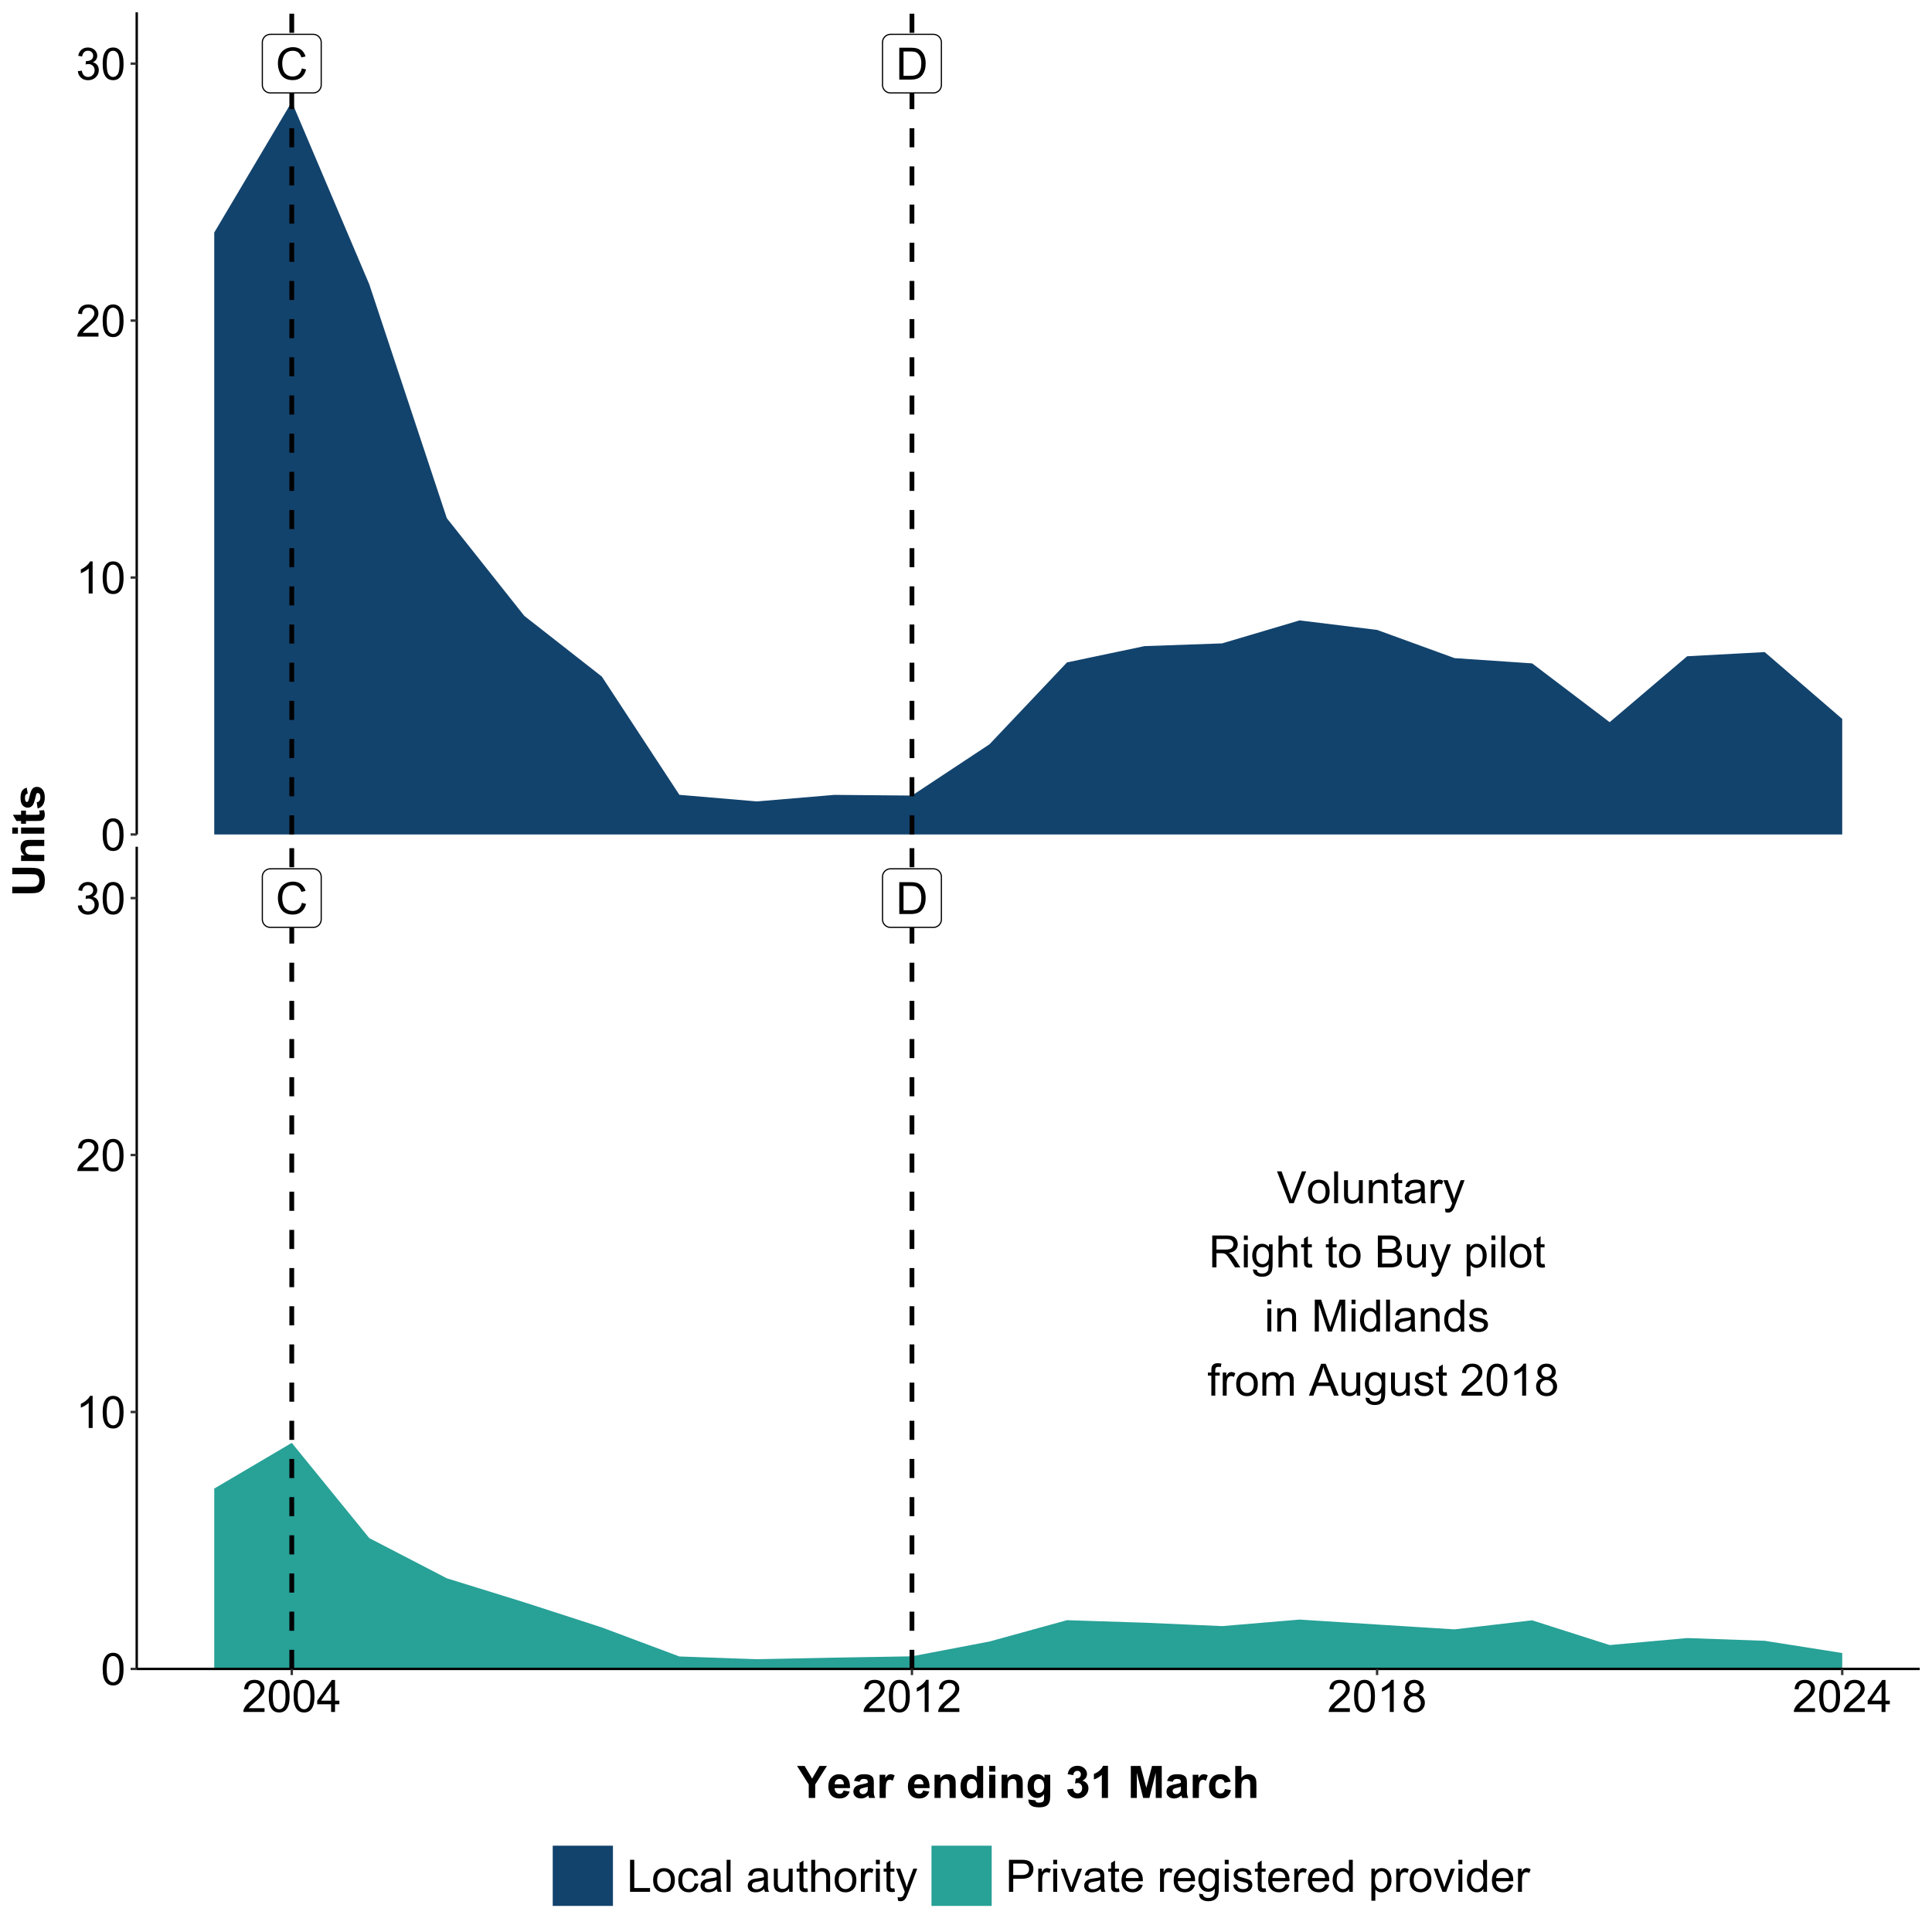
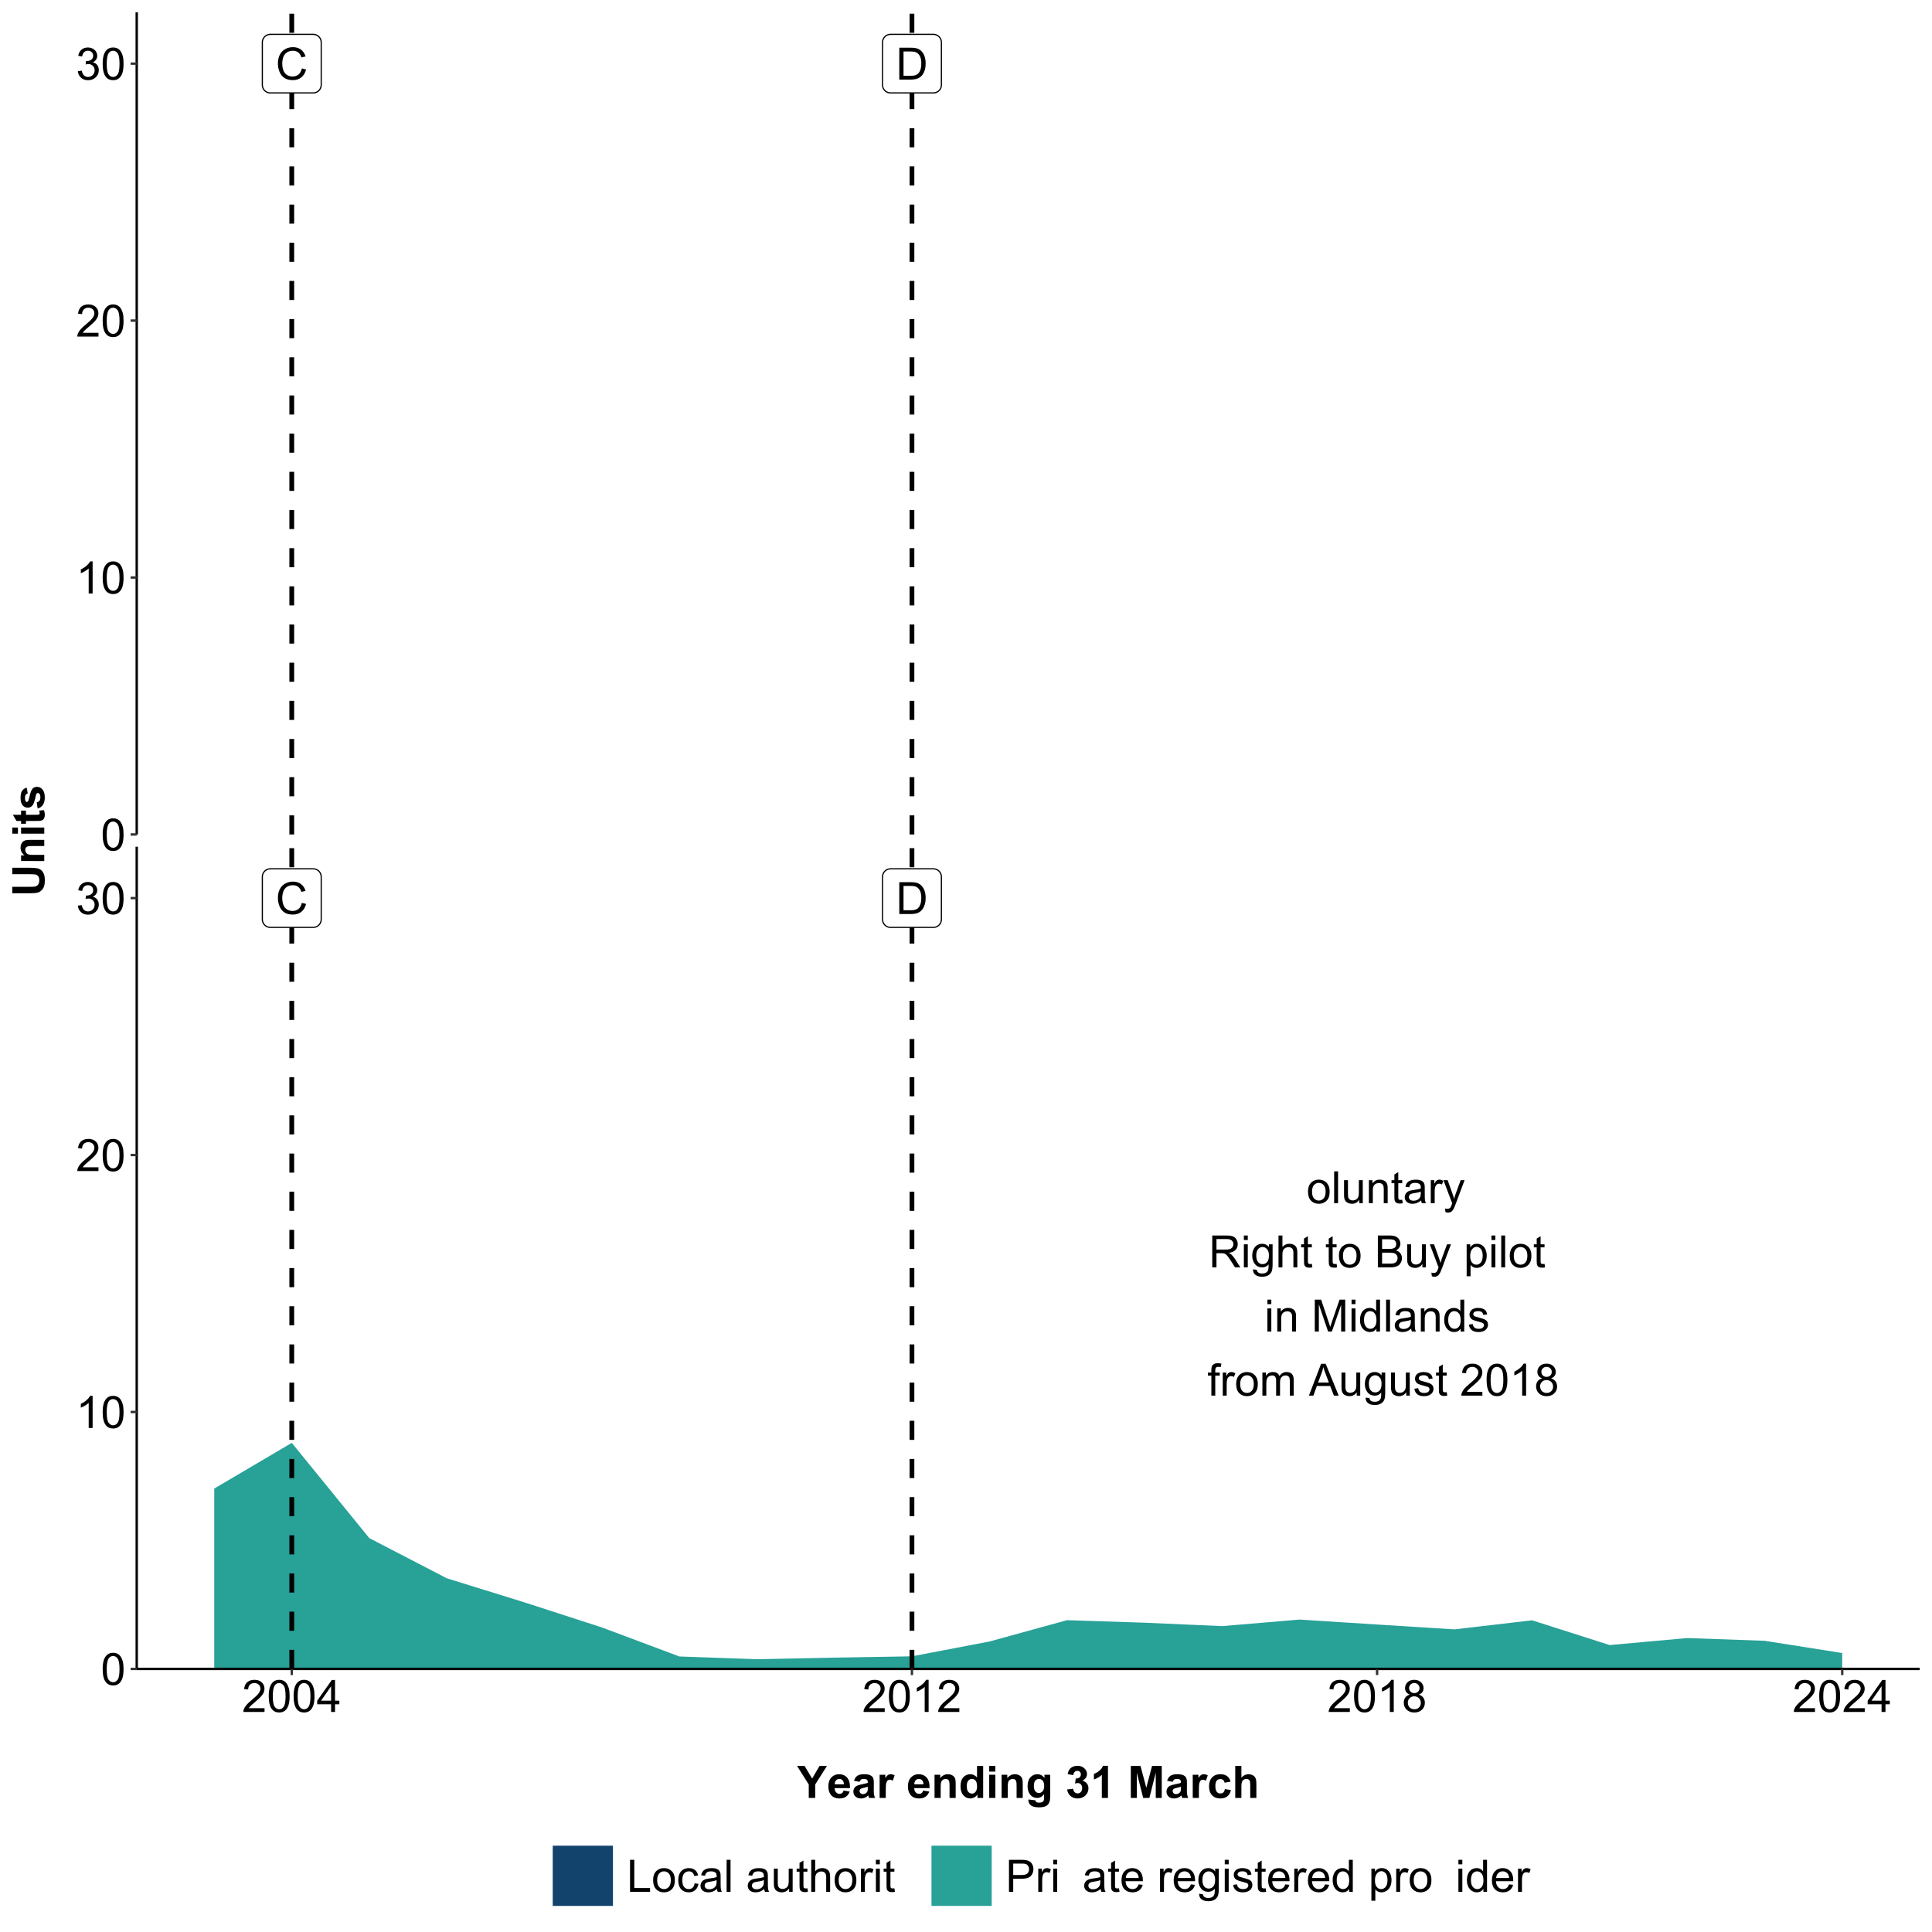
<svg xmlns="http://www.w3.org/2000/svg" xmlns:xlink="http://www.w3.org/1999/xlink" width="864pt" height="864pt" viewBox="0 0 864 864" version="1.1">
  <defs>
    <g>
      <symbol overflow="visible" id="glyph0-0">
        <path style="stroke:none;" d="M 2.488 0 L 2.488 -12.449 L 12.449 -12.449 L 12.449 0 Z M 2.801 -0.312 L 12.137 -0.312 L 12.137 -12.137 L 2.801 -12.137 Z M 2.801 -0.312 " />
      </symbol>
      <symbol overflow="visible" id="glyph0-1">
        <path style="stroke:none;" d="M 11.707 -5 L 13.594 -4.523 C 13.199 -2.973 12.488 -1.789 11.461 -0.977 C 10.43 -0.164 9.172 0.238 7.691 0.242 C 6.152 0.238 4.902 -0.07 3.941 -0.695 C 2.977 -1.316 2.246 -2.223 1.746 -3.41 C 1.242 -4.598 0.988 -5.871 0.992 -7.234 C 0.988 -8.715 1.273 -10.008 1.844 -11.117 C 2.41 -12.219 3.219 -13.059 4.266 -13.637 C 5.312 -14.207 6.465 -14.496 7.723 -14.5 C 9.145 -14.496 10.34 -14.133 11.316 -13.41 C 12.285 -12.68 12.965 -11.66 13.352 -10.348 L 11.496 -9.91 C 11.164 -10.941 10.684 -11.699 10.055 -12.176 C 9.426 -12.648 8.633 -12.883 7.684 -12.887 C 6.582 -12.883 5.668 -12.621 4.934 -12.098 C 4.199 -11.57 3.68 -10.863 3.383 -9.98 C 3.082 -9.094 2.934 -8.184 2.938 -7.246 C 2.934 -6.031 3.109 -4.973 3.465 -4.07 C 3.816 -3.164 4.367 -2.488 5.113 -2.043 C 5.859 -1.594 6.668 -1.371 7.535 -1.371 C 8.59 -1.371 9.484 -1.676 10.219 -2.285 C 10.953 -2.895 11.449 -3.797 11.707 -5 Z M 11.707 -5 " />
      </symbol>
      <symbol overflow="visible" id="glyph0-2">
        <path style="stroke:none;" d="M 1.535 0 L 1.535 -14.258 L 6.449 -14.258 C 7.555 -14.254 8.398 -14.188 8.984 -14.051 C 9.797 -13.863 10.496 -13.523 11.078 -13.031 C 11.824 -12.395 12.387 -11.582 12.762 -10.594 C 13.137 -9.605 13.324 -8.477 13.324 -7.207 C 13.324 -6.121 13.195 -5.16 12.945 -4.328 C 12.688 -3.488 12.363 -2.797 11.973 -2.25 C 11.574 -1.703 11.141 -1.27 10.672 -0.957 C 10.199 -0.637 9.633 -0.398 8.969 -0.242 C 8.301 -0.078 7.539 0 6.68 0 Z M 3.422 -1.684 L 6.469 -1.684 C 7.406 -1.68 8.141 -1.77 8.68 -1.945 C 9.211 -2.117 9.637 -2.363 9.957 -2.684 C 10.402 -3.129 10.754 -3.73 11.004 -4.488 C 11.254 -5.242 11.379 -6.156 11.379 -7.234 C 11.379 -8.723 11.133 -9.867 10.645 -10.672 C 10.152 -11.469 9.559 -12.008 8.859 -12.281 C 8.352 -12.477 7.535 -12.574 6.418 -12.574 L 3.422 -12.574 Z M 3.422 -1.684 " />
      </symbol>
      <symbol overflow="visible" id="glyph0-3">
-         <path style="stroke:none;" d="M 5.613 0 L 0.086 -14.258 L 2.129 -14.258 L 5.836 -3.898 C 6.133 -3.066 6.379 -2.289 6.582 -1.566 C 6.801 -2.34 7.059 -3.117 7.352 -3.898 L 11.203 -14.258 L 13.129 -14.258 L 7.547 0 Z M 5.613 0 " />
-       </symbol>
+         </symbol>
      <symbol overflow="visible" id="glyph0-4">
        <path style="stroke:none;" d="M 0.66 -5.164 C 0.656 -7.07 1.188 -8.488 2.258 -9.414 C 3.141 -10.176 4.223 -10.559 5.504 -10.562 C 6.918 -10.559 8.078 -10.094 8.984 -9.164 C 9.883 -8.234 10.336 -6.949 10.336 -5.309 C 10.336 -3.98 10.137 -2.934 9.738 -2.172 C 9.34 -1.41 8.758 -0.82 7.996 -0.398 C 7.234 0.023 6.402 0.234 5.504 0.234 C 4.055 0.234 2.887 -0.227 1.996 -1.156 C 1.102 -2.078 0.656 -3.414 0.66 -5.164 Z M 2.461 -5.164 C 2.461 -3.836 2.746 -2.848 3.324 -2.191 C 3.898 -1.535 4.625 -1.207 5.504 -1.207 C 6.371 -1.207 7.094 -1.535 7.672 -2.199 C 8.246 -2.855 8.535 -3.863 8.539 -5.223 C 8.535 -6.496 8.246 -7.465 7.668 -8.125 C 7.086 -8.781 6.363 -9.109 5.504 -9.113 C 4.625 -9.109 3.898 -8.781 3.324 -8.129 C 2.746 -7.473 2.461 -6.484 2.461 -5.164 Z M 2.461 -5.164 " />
      </symbol>
      <symbol overflow="visible" id="glyph0-5">
        <path style="stroke:none;" d="M 1.273 0 L 1.273 -14.258 L 3.023 -14.258 L 3.023 0 Z M 1.273 0 " />
      </symbol>
      <symbol overflow="visible" id="glyph0-6">
        <path style="stroke:none;" d="M 8.082 0 L 8.082 -1.516 C 7.273 -0.348 6.184 0.234 4.805 0.234 C 4.195 0.234 3.625 0.117 3.098 -0.117 C 2.566 -0.352 2.172 -0.645 1.918 -0.996 C 1.66 -1.348 1.484 -1.781 1.383 -2.297 C 1.309 -2.637 1.27 -3.18 1.273 -3.93 L 1.273 -10.328 L 3.023 -10.328 L 3.023 -4.602 C 3.023 -3.684 3.059 -3.07 3.133 -2.754 C 3.238 -2.293 3.473 -1.93 3.832 -1.668 C 4.188 -1.402 4.625 -1.27 5.152 -1.273 C 5.676 -1.27 6.172 -1.406 6.633 -1.676 C 7.094 -1.945 7.418 -2.312 7.609 -2.777 C 7.801 -3.238 7.898 -3.91 7.898 -4.793 L 7.898 -10.328 L 9.648 -10.328 L 9.648 0 Z M 8.082 0 " />
      </symbol>
      <symbol overflow="visible" id="glyph0-7">
        <path style="stroke:none;" d="M 1.312 0 L 1.312 -10.328 L 2.887 -10.328 L 2.887 -8.859 C 3.645 -9.992 4.742 -10.559 6.176 -10.562 C 6.797 -10.559 7.367 -10.445 7.891 -10.227 C 8.41 -10 8.801 -9.707 9.062 -9.344 C 9.32 -8.98 9.504 -8.551 9.609 -8.051 C 9.672 -7.727 9.703 -7.16 9.707 -6.352 L 9.707 0 L 7.957 0 L 7.957 -6.281 C 7.957 -6.992 7.887 -7.523 7.75 -7.883 C 7.613 -8.234 7.371 -8.516 7.027 -8.727 C 6.676 -8.934 6.27 -9.039 5.805 -9.043 C 5.059 -9.039 4.414 -8.805 3.875 -8.332 C 3.328 -7.859 3.059 -6.961 3.062 -5.641 L 3.062 0 Z M 1.312 0 " />
      </symbol>
      <symbol overflow="visible" id="glyph0-8">
        <path style="stroke:none;" d="M 5.137 -1.566 L 5.387 -0.02 C 4.891 0.086 4.453 0.133 4.066 0.137 C 3.43 0.133 2.934 0.035 2.586 -0.164 C 2.234 -0.367 1.988 -0.629 1.848 -0.957 C 1.699 -1.281 1.629 -1.973 1.633 -3.023 L 1.633 -8.965 L 0.352 -8.965 L 0.352 -10.328 L 1.633 -10.328 L 1.633 -12.887 L 3.375 -13.938 L 3.375 -10.328 L 5.137 -10.328 L 5.137 -8.965 L 3.375 -8.965 L 3.375 -2.926 C 3.375 -2.426 3.402 -2.105 3.465 -1.965 C 3.523 -1.816 3.625 -1.703 3.766 -1.621 C 3.902 -1.535 4.102 -1.492 4.367 -1.496 C 4.559 -1.492 4.816 -1.516 5.137 -1.566 Z M 5.137 -1.566 " />
      </symbol>
      <symbol overflow="visible" id="glyph0-9">
        <path style="stroke:none;" d="M 8.051 -1.273 C 7.402 -0.719 6.777 -0.332 6.18 -0.105 C 5.578 0.121 4.934 0.234 4.25 0.234 C 3.109 0.234 2.238 -0.043 1.633 -0.598 C 1.02 -1.152 0.715 -1.859 0.719 -2.723 C 0.715 -3.227 0.828 -3.688 1.062 -4.105 C 1.289 -4.523 1.594 -4.859 1.969 -5.113 C 2.34 -5.367 2.758 -5.559 3.23 -5.688 C 3.57 -5.777 4.09 -5.867 4.785 -5.953 C 6.195 -6.117 7.234 -6.316 7.906 -6.555 C 7.91 -6.793 7.914 -6.945 7.918 -7.012 C 7.914 -7.723 7.75 -8.227 7.422 -8.52 C 6.973 -8.914 6.309 -9.109 5.426 -9.113 C 4.602 -9.109 3.992 -8.965 3.602 -8.68 C 3.207 -8.387 2.918 -7.879 2.734 -7.148 L 1.02 -7.383 C 1.176 -8.113 1.43 -8.703 1.789 -9.156 C 2.141 -9.605 2.656 -9.953 3.336 -10.195 C 4.008 -10.438 4.789 -10.559 5.68 -10.562 C 6.559 -10.559 7.277 -10.453 7.828 -10.25 C 8.379 -10.039 8.781 -9.777 9.043 -9.465 C 9.301 -9.148 9.484 -8.754 9.59 -8.277 C 9.645 -7.977 9.672 -7.438 9.676 -6.66 L 9.676 -4.328 C 9.672 -2.699 9.711 -1.668 9.785 -1.238 C 9.859 -0.805 10.008 -0.395 10.23 0 L 8.402 0 C 8.219 -0.359 8.102 -0.781 8.051 -1.273 Z M 7.906 -5.184 C 7.266 -4.922 6.312 -4.703 5.047 -4.523 C 4.324 -4.418 3.816 -4.301 3.52 -4.172 C 3.219 -4.039 2.988 -3.848 2.828 -3.602 C 2.664 -3.352 2.582 -3.074 2.586 -2.773 C 2.582 -2.301 2.762 -1.91 3.117 -1.602 C 3.469 -1.289 3.984 -1.137 4.668 -1.137 C 5.34 -1.137 5.938 -1.281 6.465 -1.578 C 6.988 -1.871 7.375 -2.277 7.625 -2.793 C 7.809 -3.184 7.902 -3.766 7.906 -4.543 Z M 7.906 -5.184 " />
      </symbol>
      <symbol overflow="visible" id="glyph0-10">
        <path style="stroke:none;" d="M 1.293 0 L 1.293 -10.328 L 2.867 -10.328 L 2.867 -8.762 C 3.266 -9.488 3.637 -9.973 3.98 -10.211 C 4.316 -10.441 4.691 -10.559 5.105 -10.562 C 5.691 -10.559 6.293 -10.371 6.906 -9.996 L 6.301 -8.375 C 5.871 -8.625 5.445 -8.754 5.02 -8.754 C 4.633 -8.754 4.289 -8.637 3.988 -8.406 C 3.68 -8.176 3.461 -7.855 3.336 -7.449 C 3.137 -6.824 3.039 -6.145 3.043 -5.406 L 3.043 0 Z M 1.293 0 " />
      </symbol>
      <symbol overflow="visible" id="glyph0-11">
        <path style="stroke:none;" d="M 1.234 3.977 L 1.039 2.336 C 1.418 2.434 1.754 2.484 2.043 2.488 C 2.43 2.484 2.738 2.418 2.973 2.293 C 3.203 2.16 3.398 1.98 3.551 1.75 C 3.66 1.574 3.836 1.141 4.086 0.449 C 4.113 0.348 4.164 0.203 4.238 0.02 L 0.32 -10.328 L 2.207 -10.328 L 4.355 -4.348 C 4.629 -3.59 4.879 -2.789 5.105 -1.953 C 5.301 -2.754 5.543 -3.539 5.824 -4.309 L 8.031 -10.328 L 9.785 -10.328 L 5.855 0.176 C 5.43 1.309 5.102 2.09 4.871 2.52 C 4.559 3.094 4.203 3.516 3.801 3.785 C 3.398 4.055 2.918 4.188 2.363 4.191 C 2.023 4.188 1.648 4.117 1.234 3.977 Z M 1.234 3.977 " />
      </symbol>
      <symbol overflow="visible" id="glyph0-12">
        <path style="stroke:none;" d="" />
      </symbol>
      <symbol overflow="visible" id="glyph0-13">
        <path style="stroke:none;" d="M 1.566 0 L 1.566 -14.258 L 7.887 -14.258 C 9.156 -14.254 10.121 -14.125 10.785 -13.871 C 11.445 -13.613 11.973 -13.164 12.371 -12.516 C 12.762 -11.867 12.961 -11.148 12.965 -10.367 C 12.961 -9.352 12.633 -8.5 11.98 -7.809 C 11.324 -7.113 10.312 -6.672 8.945 -6.488 C 9.441 -6.242 9.82 -6.008 10.086 -5.777 C 10.633 -5.27 11.156 -4.637 11.652 -3.879 L 14.129 0 L 11.758 0 L 9.871 -2.965 C 9.316 -3.82 8.863 -4.473 8.508 -4.93 C 8.148 -5.383 7.828 -5.703 7.551 -5.883 C 7.266 -6.062 6.98 -6.188 6.691 -6.262 C 6.477 -6.305 6.125 -6.328 5.641 -6.332 L 3.453 -6.332 L 3.453 0 Z M 3.453 -7.965 L 7.508 -7.965 C 8.367 -7.961 9.043 -8.051 9.531 -8.23 C 10.016 -8.406 10.387 -8.691 10.641 -9.086 C 10.891 -9.477 11.016 -9.902 11.02 -10.367 C 11.016 -11.039 10.77 -11.594 10.285 -12.027 C 9.793 -12.461 9.02 -12.68 7.965 -12.68 L 3.453 -12.68 Z M 3.453 -7.965 " />
      </symbol>
      <symbol overflow="visible" id="glyph0-14">
        <path style="stroke:none;" d="M 1.324 -12.242 L 1.324 -14.258 L 3.074 -14.258 L 3.074 -12.242 Z M 1.324 0 L 1.324 -10.328 L 3.074 -10.328 L 3.074 0 Z M 1.324 0 " />
      </symbol>
      <symbol overflow="visible" id="glyph0-15">
        <path style="stroke:none;" d="M 0.992 0.855 L 2.695 1.109 C 2.766 1.629 2.961 2.012 3.285 2.258 C 3.719 2.578 4.312 2.742 5.066 2.742 C 5.875 2.742 6.5 2.578 6.941 2.254 C 7.383 1.93 7.684 1.477 7.84 0.895 C 7.926 0.535 7.965 -0.211 7.965 -1.352 C 7.195 -0.449 6.242 0 5.105 0 C 3.684 0 2.586 -0.512 1.809 -1.535 C 1.027 -2.559 0.637 -3.785 0.641 -5.223 C 0.637 -6.203 0.816 -7.113 1.176 -7.949 C 1.531 -8.781 2.047 -9.426 2.727 -9.879 C 3.402 -10.332 4.199 -10.559 5.117 -10.562 C 6.332 -10.559 7.336 -10.066 8.129 -9.082 L 8.129 -10.328 L 9.746 -10.328 L 9.746 -1.402 C 9.742 0.207 9.578 1.344 9.254 2.016 C 8.922 2.688 8.402 3.215 7.695 3.605 C 6.984 3.992 6.113 4.188 5.078 4.191 C 3.844 4.188 2.848 3.91 2.09 3.359 C 1.328 2.801 0.961 1.969 0.992 0.855 Z M 2.441 -5.348 C 2.438 -3.992 2.707 -3.004 3.246 -2.383 C 3.785 -1.758 4.457 -1.445 5.27 -1.449 C 6.07 -1.445 6.746 -1.754 7.293 -2.375 C 7.836 -2.992 8.109 -3.965 8.109 -5.289 C 8.109 -6.551 7.828 -7.504 7.27 -8.148 C 6.707 -8.789 6.031 -9.109 5.242 -9.113 C 4.461 -9.109 3.801 -8.793 3.258 -8.164 C 2.711 -7.527 2.438 -6.59 2.441 -5.348 Z M 2.441 -5.348 " />
      </symbol>
      <symbol overflow="visible" id="glyph0-16">
        <path style="stroke:none;" d="M 1.312 0 L 1.312 -14.258 L 3.062 -14.258 L 3.062 -9.141 C 3.879 -10.086 4.91 -10.559 6.156 -10.562 C 6.918 -10.559 7.582 -10.406 8.148 -10.109 C 8.711 -9.805 9.113 -9.391 9.359 -8.859 C 9.602 -8.328 9.727 -7.555 9.727 -6.547 L 9.727 0 L 7.973 0 L 7.973 -6.547 C 7.969 -7.418 7.777 -8.055 7.402 -8.457 C 7.02 -8.852 6.484 -9.051 5.797 -9.055 C 5.273 -9.051 4.785 -8.918 4.332 -8.648 C 3.871 -8.379 3.547 -8.012 3.355 -7.555 C 3.156 -7.094 3.059 -6.461 3.062 -5.648 L 3.062 0 Z M 1.312 0 " />
      </symbol>
      <symbol overflow="visible" id="glyph0-17">
        <path style="stroke:none;" d="M 1.457 0 L 1.457 -14.258 L 6.809 -14.258 C 7.895 -14.254 8.766 -14.109 9.426 -13.824 C 10.082 -13.531 10.598 -13.09 10.973 -12.492 C 11.344 -11.891 11.531 -11.262 11.535 -10.609 C 11.531 -9.996 11.367 -9.422 11.039 -8.887 C 10.707 -8.348 10.207 -7.914 9.539 -7.586 C 10.398 -7.332 11.059 -6.902 11.527 -6.293 C 11.988 -5.684 12.223 -4.961 12.223 -4.133 C 12.223 -3.461 12.082 -2.84 11.801 -2.27 C 11.52 -1.691 11.168 -1.25 10.754 -0.941 C 10.336 -0.629 9.816 -0.395 9.195 -0.238 C 8.566 -0.078 7.801 0 6.895 0 Z M 3.344 -8.266 L 6.43 -8.266 C 7.262 -8.262 7.863 -8.316 8.227 -8.43 C 8.703 -8.57 9.062 -8.809 9.309 -9.141 C 9.551 -9.469 9.672 -9.883 9.676 -10.387 C 9.672 -10.859 9.559 -11.277 9.336 -11.637 C 9.105 -11.996 8.781 -12.242 8.363 -12.375 C 7.938 -12.508 7.215 -12.574 6.195 -12.574 L 3.344 -12.574 Z M 3.344 -1.684 L 6.895 -1.684 C 7.5 -1.68 7.93 -1.703 8.18 -1.75 C 8.613 -1.824 8.977 -1.953 9.27 -2.137 C 9.559 -2.316 9.797 -2.582 9.988 -2.93 C 10.172 -3.277 10.266 -3.676 10.27 -4.133 C 10.266 -4.66 10.129 -5.121 9.859 -5.516 C 9.586 -5.906 9.207 -6.184 8.727 -6.344 C 8.242 -6.5 7.547 -6.578 6.641 -6.582 L 3.344 -6.582 Z M 3.344 -1.684 " />
      </symbol>
      <symbol overflow="visible" id="glyph0-18">
        <path style="stroke:none;" d="M 1.312 3.957 L 1.312 -10.328 L 2.906 -10.328 L 2.906 -8.984 C 3.281 -9.508 3.703 -9.902 4.18 -10.168 C 4.648 -10.426 5.223 -10.559 5.902 -10.562 C 6.781 -10.559 7.562 -10.332 8.238 -9.879 C 8.91 -9.426 9.418 -8.785 9.766 -7.957 C 10.105 -7.129 10.277 -6.223 10.281 -5.242 C 10.277 -4.184 10.086 -3.23 9.711 -2.387 C 9.328 -1.535 8.777 -0.887 8.055 -0.441 C 7.332 0.012 6.574 0.234 5.777 0.234 C 5.191 0.234 4.668 0.113 4.207 -0.133 C 3.742 -0.379 3.359 -0.691 3.062 -1.07 L 3.062 3.957 Z M 2.898 -5.105 C 2.895 -3.773 3.164 -2.793 3.703 -2.16 C 4.242 -1.523 4.895 -1.207 5.66 -1.207 C 6.438 -1.207 7.102 -1.535 7.656 -2.191 C 8.207 -2.848 8.484 -3.867 8.488 -5.25 C 8.484 -6.566 8.215 -7.551 7.676 -8.207 C 7.137 -8.859 6.488 -9.188 5.738 -9.191 C 4.988 -9.188 4.328 -8.84 3.758 -8.145 C 3.18 -7.445 2.895 -6.43 2.898 -5.105 Z M 2.898 -5.105 " />
      </symbol>
      <symbol overflow="visible" id="glyph0-19">
        <path style="stroke:none;" d="M 1.477 0 L 1.477 -14.258 L 4.316 -14.258 L 7.691 -4.164 C 8 -3.223 8.227 -2.52 8.375 -2.051 C 8.531 -2.566 8.785 -3.328 9.133 -4.336 L 12.547 -14.258 L 15.082 -14.258 L 15.082 0 L 13.266 0 L 13.266 -11.934 L 9.121 0 L 7.422 0 L 3.297 -12.137 L 3.297 0 Z M 1.477 0 " />
      </symbol>
      <symbol overflow="visible" id="glyph0-20">
        <path style="stroke:none;" d="M 8.012 0 L 8.012 -1.305 C 7.355 -0.277 6.395 0.234 5.125 0.234 C 4.301 0.234 3.543 0.008 2.855 -0.445 C 2.16 -0.898 1.625 -1.531 1.25 -2.348 C 0.867 -3.16 0.68 -4.094 0.68 -5.152 C 0.68 -6.18 0.852 -7.117 1.195 -7.957 C 1.539 -8.797 2.055 -9.441 2.742 -9.891 C 3.43 -10.336 4.195 -10.559 5.047 -10.562 C 5.664 -10.559 6.219 -10.426 6.711 -10.168 C 7.195 -9.902 7.594 -9.562 7.898 -9.141 L 7.898 -14.258 L 9.637 -14.258 L 9.637 0 Z M 2.48 -5.152 C 2.477 -3.828 2.758 -2.84 3.316 -2.188 C 3.871 -1.531 4.527 -1.207 5.289 -1.207 C 6.051 -1.207 6.699 -1.52 7.238 -2.145 C 7.77 -2.77 8.039 -3.723 8.043 -5.008 C 8.039 -6.418 7.766 -7.457 7.227 -8.121 C 6.68 -8.781 6.008 -9.109 5.211 -9.113 C 4.43 -9.109 3.781 -8.793 3.262 -8.16 C 2.738 -7.523 2.477 -6.52 2.48 -5.152 Z M 2.48 -5.152 " />
      </symbol>
      <symbol overflow="visible" id="glyph0-21">
        <path style="stroke:none;" d="M 0.613 -3.082 L 2.344 -3.355 C 2.438 -2.66 2.707 -2.129 3.152 -1.762 C 3.598 -1.391 4.219 -1.207 5.02 -1.207 C 5.82 -1.207 6.414 -1.367 6.805 -1.695 C 7.191 -2.02 7.387 -2.406 7.391 -2.848 C 7.387 -3.242 7.215 -3.551 6.875 -3.781 C 6.633 -3.934 6.039 -4.133 5.086 -4.375 C 3.801 -4.699 2.91 -4.98 2.414 -5.219 C 1.918 -5.453 1.543 -5.781 1.289 -6.199 C 1.031 -6.617 0.902 -7.078 0.906 -7.586 C 0.902 -8.043 1.008 -8.469 1.219 -8.863 C 1.43 -9.254 1.715 -9.578 2.082 -9.84 C 2.348 -10.039 2.719 -10.211 3.191 -10.352 C 3.66 -10.488 4.164 -10.559 4.707 -10.562 C 5.512 -10.559 6.223 -10.441 6.84 -10.211 C 7.449 -9.973 7.902 -9.656 8.199 -9.262 C 8.488 -8.859 8.691 -8.328 8.801 -7.664 L 7.09 -7.43 C 7.012 -7.961 6.785 -8.375 6.414 -8.672 C 6.039 -8.969 5.512 -9.117 4.832 -9.121 C 4.027 -9.117 3.453 -8.984 3.113 -8.723 C 2.766 -8.453 2.594 -8.141 2.598 -7.789 C 2.594 -7.559 2.664 -7.355 2.809 -7.176 C 2.949 -6.984 3.176 -6.828 3.48 -6.711 C 3.656 -6.641 4.172 -6.492 5.027 -6.262 C 6.266 -5.93 7.129 -5.66 7.621 -5.449 C 8.109 -5.238 8.492 -4.93 8.773 -4.531 C 9.047 -4.125 9.188 -3.629 9.191 -3.035 C 9.188 -2.449 9.016 -1.898 8.68 -1.387 C 8.336 -0.867 7.844 -0.469 7.203 -0.188 C 6.559 0.094 5.836 0.234 5.027 0.234 C 3.684 0.234 2.66 -0.043 1.961 -0.602 C 1.254 -1.156 0.805 -1.984 0.613 -3.082 Z M 0.613 -3.082 " />
      </symbol>
      <symbol overflow="visible" id="glyph0-22">
        <path style="stroke:none;" d="M 1.73 0 L 1.73 -8.965 L 0.184 -8.965 L 0.184 -10.328 L 1.73 -10.328 L 1.73 -11.426 C 1.727 -12.121 1.789 -12.637 1.914 -12.973 C 2.082 -13.426 2.379 -13.793 2.805 -14.074 C 3.227 -14.355 3.82 -14.496 4.59 -14.5 C 5.078 -14.496 5.625 -14.438 6.223 -14.324 L 5.961 -12.797 C 5.594 -12.859 5.25 -12.891 4.93 -12.895 C 4.395 -12.891 4.02 -12.777 3.801 -12.555 C 3.578 -12.324 3.469 -11.898 3.473 -11.281 L 3.473 -10.328 L 5.484 -10.328 L 5.484 -8.965 L 3.473 -8.965 L 3.473 0 Z M 1.73 0 " />
      </symbol>
      <symbol overflow="visible" id="glyph0-23">
        <path style="stroke:none;" d="M 1.312 0 L 1.312 -10.328 L 2.879 -10.328 L 2.879 -8.879 C 3.199 -9.379 3.633 -9.785 4.172 -10.098 C 4.711 -10.402 5.324 -10.559 6.012 -10.562 C 6.773 -10.559 7.398 -10.398 7.891 -10.086 C 8.379 -9.766 8.723 -9.324 8.926 -8.754 C 9.738 -9.957 10.805 -10.559 12.117 -10.562 C 13.141 -10.559 13.926 -10.273 14.48 -9.711 C 15.027 -9.141 15.305 -8.27 15.309 -7.09 L 15.309 0 L 13.566 0 L 13.566 -6.508 C 13.562 -7.203 13.508 -7.707 13.395 -8.016 C 13.281 -8.324 13.074 -8.57 12.777 -8.762 C 12.477 -8.945 12.125 -9.039 11.727 -9.043 C 11 -9.039 10.398 -8.797 9.918 -8.316 C 9.438 -7.832 9.199 -7.062 9.199 -6 L 9.199 0 L 7.449 0 L 7.449 -6.711 C 7.445 -7.484 7.305 -8.07 7.02 -8.461 C 6.734 -8.848 6.266 -9.039 5.621 -9.043 C 5.125 -9.039 4.672 -8.91 4.254 -8.652 C 3.836 -8.391 3.531 -8.012 3.344 -7.516 C 3.152 -7.016 3.059 -6.297 3.062 -5.359 L 3.062 0 Z M 1.312 0 " />
      </symbol>
      <symbol overflow="visible" id="glyph0-24">
        <path style="stroke:none;" d="M -0.027 0 L 5.445 -14.258 L 7.48 -14.258 L 13.312 0 L 11.164 0 L 9.5 -4.316 L 3.539 -4.316 L 1.973 0 Z M 4.086 -5.855 L 8.918 -5.855 L 7.43 -9.805 C 6.977 -11 6.637 -11.984 6.418 -12.758 C 6.23 -11.84 5.977 -10.934 5.648 -10.035 Z M 4.086 -5.855 " />
      </symbol>
      <symbol overflow="visible" id="glyph0-25">
        <path style="stroke:none;" d="M 10.027 -1.684 L 10.027 0 L 0.602 0 C 0.586 -0.422 0.656 -0.824 0.809 -1.215 C 1.047 -1.855 1.43 -2.488 1.961 -3.113 C 2.488 -3.73 3.25 -4.449 4.25 -5.27 C 5.797 -6.535 6.844 -7.543 7.391 -8.289 C 7.93 -9.027 8.203 -9.73 8.207 -10.395 C 8.203 -11.09 7.953 -11.676 7.461 -12.152 C 6.961 -12.629 6.316 -12.867 5.523 -12.867 C 4.676 -12.867 4 -12.613 3.5 -12.105 C 2.992 -11.598 2.738 -10.898 2.734 -10.008 L 0.934 -10.191 C 1.051 -11.527 1.516 -12.551 2.324 -13.258 C 3.125 -13.961 4.203 -14.312 5.562 -14.316 C 6.926 -14.312 8.008 -13.934 8.809 -13.176 C 9.605 -12.414 10.008 -11.473 10.008 -10.355 C 10.008 -9.781 9.891 -9.223 9.656 -8.672 C 9.422 -8.121 9.035 -7.539 8.496 -6.934 C 7.953 -6.32 7.051 -5.484 5.797 -4.426 C 4.742 -3.539 4.066 -2.941 3.77 -2.629 C 3.469 -2.312 3.227 -1.996 3.035 -1.684 Z M 10.027 -1.684 " />
      </symbol>
      <symbol overflow="visible" id="glyph0-26">
        <path style="stroke:none;" d="M 0.828 -7.031 C 0.824 -8.715 1 -10.07 1.348 -11.102 C 1.691 -12.129 2.203 -12.922 2.891 -13.48 C 3.57 -14.035 4.434 -14.312 5.477 -14.316 C 6.238 -14.312 6.91 -14.16 7.488 -13.852 C 8.066 -13.543 8.543 -13.098 8.918 -12.52 C 9.293 -11.938 9.586 -11.23 9.801 -10.402 C 10.016 -9.566 10.125 -8.445 10.125 -7.031 C 10.125 -5.359 9.953 -4.008 9.609 -2.98 C 9.266 -1.949 8.75 -1.156 8.066 -0.598 C 7.379 -0.039 6.516 0.238 5.477 0.242 C 4.098 0.238 3.02 -0.25 2.238 -1.234 C 1.297 -2.418 0.824 -4.352 0.828 -7.031 Z M 2.625 -7.031 C 2.625 -4.688 2.898 -3.129 3.445 -2.355 C 3.992 -1.582 4.668 -1.195 5.477 -1.195 C 6.277 -1.195 6.953 -1.582 7.5 -2.363 C 8.047 -3.137 8.32 -4.695 8.324 -7.031 C 8.32 -9.375 8.047 -10.934 7.5 -11.707 C 6.953 -12.48 6.27 -12.867 5.457 -12.867 C 4.648 -12.867 4.008 -12.523 3.531 -11.844 C 2.926 -10.973 2.625 -9.371 2.625 -7.031 Z M 2.625 -7.031 " />
      </symbol>
      <symbol overflow="visible" id="glyph0-27">
        <path style="stroke:none;" d="M 7.422 0 L 5.668 0 L 5.668 -11.156 C 5.246 -10.75 4.695 -10.348 4.012 -9.949 C 3.324 -9.547 2.711 -9.242 2.168 -9.043 L 2.168 -10.738 C 3.145 -11.195 4 -11.75 4.734 -12.406 C 5.469 -13.059 5.988 -13.695 6.293 -14.316 L 7.422 -14.316 Z M 7.422 0 " />
      </symbol>
      <symbol overflow="visible" id="glyph0-28">
        <path style="stroke:none;" d="M 3.52 -7.73 C 2.789 -7.992 2.25 -8.371 1.906 -8.867 C 1.555 -9.359 1.383 -9.953 1.383 -10.641 C 1.383 -11.676 1.754 -12.547 2.5 -13.254 C 3.242 -13.961 4.234 -14.312 5.477 -14.316 C 6.719 -14.312 7.719 -13.953 8.48 -13.23 C 9.234 -12.508 9.613 -11.625 9.617 -10.59 C 9.613 -9.926 9.441 -9.352 9.098 -8.863 C 8.75 -8.371 8.223 -7.992 7.516 -7.73 C 8.391 -7.441 9.059 -6.984 9.516 -6.352 C 9.973 -5.715 10.199 -4.953 10.203 -4.074 C 10.199 -2.852 9.77 -1.828 8.906 -1 C 8.043 -0.172 6.906 0.238 5.504 0.242 C 4.094 0.238 2.961 -0.176 2.102 -1.008 C 1.238 -1.84 0.809 -2.879 0.809 -4.125 C 0.809 -5.051 1.043 -5.824 1.512 -6.453 C 1.98 -7.074 2.648 -7.5 3.52 -7.73 Z M 3.172 -10.699 C 3.168 -10.023 3.387 -9.469 3.82 -9.043 C 4.254 -8.613 4.816 -8.402 5.516 -8.402 C 6.188 -8.402 6.742 -8.613 7.172 -9.039 C 7.602 -9.461 7.816 -9.98 7.82 -10.602 C 7.816 -11.238 7.594 -11.777 7.152 -12.219 C 6.707 -12.652 6.156 -12.871 5.496 -12.875 C 4.824 -12.871 4.27 -12.66 3.832 -12.234 C 3.391 -11.805 3.168 -11.293 3.172 -10.699 Z M 2.605 -4.113 C 2.602 -3.613 2.719 -3.129 2.961 -2.664 C 3.195 -2.195 3.547 -1.832 4.016 -1.578 C 4.477 -1.32 4.98 -1.195 5.523 -1.195 C 6.355 -1.195 7.047 -1.461 7.594 -2 C 8.141 -2.535 8.414 -3.223 8.414 -4.055 C 8.414 -4.898 8.133 -5.594 7.57 -6.145 C 7.008 -6.695 6.305 -6.973 5.465 -6.973 C 4.641 -6.973 3.957 -6.699 3.418 -6.156 C 2.871 -5.609 2.602 -4.93 2.605 -4.113 Z M 2.605 -4.113 " />
      </symbol>
      <symbol overflow="visible" id="glyph1-0">
        <path style="stroke:none;" d="M 2.5 0 L 2.5 -12.5 L 12.5 -12.5 L 12.5 0 Z M 2.812 -0.312 L 12.188 -0.312 L 12.188 -12.188 L 2.812 -12.188 Z M 2.812 -0.312 " />
      </symbol>
      <symbol overflow="visible" id="glyph1-1">
        <path style="stroke:none;" d="M 10.07 -1.688 L 10.07 0 L 0.605 0 C 0.59 -0.422 0.66 -0.828 0.812 -1.219 C 1.051 -1.863 1.438 -2.496 1.969 -3.125 C 2.5 -3.746 3.266 -4.469 4.266 -5.293 C 5.82 -6.566 6.871 -7.578 7.422 -8.324 C 7.965 -9.07 8.238 -9.773 8.242 -10.438 C 8.238 -11.133 7.988 -11.723 7.496 -12.203 C 6.996 -12.68 6.348 -12.918 5.547 -12.922 C 4.699 -12.918 4.023 -12.664 3.516 -12.16 C 3.008 -11.648 2.75 -10.945 2.742 -10.047 L 0.938 -10.234 C 1.062 -11.582 1.527 -12.609 2.336 -13.316 C 3.141 -14.02 4.223 -14.371 5.586 -14.375 C 6.957 -14.371 8.047 -13.992 8.848 -13.23 C 9.645 -12.469 10.043 -11.523 10.047 -10.398 C 10.043 -9.824 9.926 -9.262 9.695 -8.711 C 9.457 -8.156 9.066 -7.574 8.527 -6.965 C 7.98 -6.352 7.078 -5.512 5.82 -4.445 C 4.762 -3.559 4.086 -2.957 3.789 -2.641 C 3.488 -2.324 3.242 -2.008 3.047 -1.688 Z M 10.07 -1.688 " />
      </symbol>
      <symbol overflow="visible" id="glyph1-2">
        <path style="stroke:none;" d="M 0.828 -7.062 C 0.824 -8.75 1 -10.113 1.352 -11.148 C 1.699 -12.176 2.219 -12.973 2.906 -13.535 C 3.594 -14.094 4.457 -14.371 5.5 -14.375 C 6.262 -14.371 6.934 -14.219 7.52 -13.91 C 8.098 -13.598 8.578 -13.148 8.957 -12.57 C 9.332 -11.984 9.629 -11.277 9.844 -10.441 C 10.055 -9.605 10.16 -8.477 10.164 -7.062 C 10.16 -5.375 9.988 -4.02 9.648 -2.992 C 9.301 -1.957 8.785 -1.16 8.102 -0.602 C 7.41 -0.039 6.543 0.238 5.5 0.242 C 4.117 0.238 3.031 -0.254 2.246 -1.242 C 1.297 -2.43 0.824 -4.367 0.828 -7.062 Z M 2.637 -7.062 C 2.637 -4.707 2.91 -3.145 3.461 -2.367 C 4.012 -1.59 4.691 -1.199 5.5 -1.203 C 6.305 -1.199 6.984 -1.59 7.535 -2.375 C 8.082 -3.152 8.355 -4.715 8.359 -7.062 C 8.355 -9.414 8.082 -10.98 7.535 -11.758 C 6.984 -12.531 6.297 -12.918 5.477 -12.922 C 4.668 -12.918 4.023 -12.578 3.547 -11.895 C 2.938 -11.02 2.637 -9.406 2.637 -7.062 Z M 2.637 -7.062 " />
      </symbol>
      <symbol overflow="visible" id="glyph1-3">
        <path style="stroke:none;" d="M 6.465 0 L 6.465 -3.43 L 0.254 -3.43 L 0.254 -5.039 L 6.789 -14.316 L 8.223 -14.316 L 8.223 -5.039 L 10.156 -5.039 L 10.156 -3.43 L 8.223 -3.43 L 8.223 0 Z M 6.465 -5.039 L 6.465 -11.492 L 1.984 -5.039 Z M 6.465 -5.039 " />
      </symbol>
      <symbol overflow="visible" id="glyph1-4">
        <path style="stroke:none;" d="M 7.453 0 L 5.695 0 L 5.695 -11.203 C 5.27 -10.797 4.711 -10.391 4.027 -9.988 C 3.34 -9.582 2.727 -9.281 2.18 -9.082 L 2.18 -10.781 C 3.16 -11.242 4.016 -11.801 4.754 -12.461 C 5.488 -13.113 6.012 -13.75 6.32 -14.375 L 7.453 -14.375 Z M 7.453 0 " />
      </symbol>
      <symbol overflow="visible" id="glyph1-5">
        <path style="stroke:none;" d="M 3.535 -7.766 C 2.801 -8.027 2.262 -8.41 1.914 -8.906 C 1.559 -9.398 1.383 -9.988 1.387 -10.684 C 1.383 -11.723 1.758 -12.598 2.508 -13.309 C 3.258 -14.016 4.254 -14.371 5.5 -14.375 C 6.746 -14.371 7.75 -14.008 8.516 -13.285 C 9.273 -12.555 9.656 -11.672 9.656 -10.633 C 9.656 -9.969 9.48 -9.391 9.133 -8.902 C 8.785 -8.406 8.258 -8.027 7.547 -7.766 C 8.426 -7.477 9.094 -7.016 9.555 -6.379 C 10.012 -5.738 10.242 -4.977 10.242 -4.094 C 10.242 -2.867 9.809 -1.84 8.945 -1.008 C 8.078 -0.176 6.938 0.238 5.527 0.242 C 4.109 0.238 2.973 -0.176 2.109 -1.012 C 1.242 -1.844 0.809 -2.887 0.812 -4.141 C 0.809 -5.07 1.043 -5.852 1.52 -6.48 C 1.988 -7.105 2.66 -7.531 3.535 -7.766 Z M 3.184 -10.742 C 3.18 -10.062 3.398 -9.512 3.836 -9.082 C 4.27 -8.652 4.836 -8.438 5.539 -8.438 C 6.211 -8.438 6.766 -8.648 7.203 -9.078 C 7.633 -9.5 7.852 -10.023 7.852 -10.645 C 7.852 -11.285 7.629 -11.828 7.184 -12.27 C 6.738 -12.707 6.18 -12.926 5.516 -12.93 C 4.844 -12.926 4.289 -12.711 3.848 -12.285 C 3.402 -11.852 3.18 -11.336 3.184 -10.742 Z M 2.617 -4.133 C 2.613 -3.625 2.73 -3.141 2.973 -2.676 C 3.207 -2.203 3.562 -1.84 4.031 -1.586 C 4.5 -1.328 5.004 -1.199 5.547 -1.203 C 6.383 -1.199 7.074 -1.469 7.625 -2.012 C 8.168 -2.547 8.441 -3.234 8.445 -4.07 C 8.441 -4.918 8.16 -5.617 7.602 -6.172 C 7.035 -6.719 6.332 -6.996 5.488 -7 C 4.66 -6.996 3.977 -6.723 3.434 -6.18 C 2.887 -5.629 2.613 -4.945 2.617 -4.133 Z M 2.617 -4.133 " />
      </symbol>
      <symbol overflow="visible" id="glyph1-6">
        <path style="stroke:none;" d="M 0.84 -3.781 L 2.598 -4.016 C 2.793 -3.016 3.137 -2.297 3.625 -1.859 C 4.109 -1.418 4.699 -1.199 5.398 -1.203 C 6.223 -1.199 6.922 -1.488 7.496 -2.062 C 8.062 -2.633 8.348 -3.34 8.352 -4.188 C 8.348 -4.992 8.086 -5.656 7.559 -6.184 C 7.027 -6.707 6.355 -6.973 5.547 -6.973 C 5.211 -6.973 4.797 -6.906 4.305 -6.777 L 4.5 -8.32 C 4.617 -8.305 4.711 -8.297 4.785 -8.301 C 5.531 -8.297 6.203 -8.492 6.805 -8.887 C 7.398 -9.273 7.699 -9.875 7.703 -10.695 C 7.699 -11.336 7.48 -11.871 7.051 -12.293 C 6.613 -12.715 6.051 -12.926 5.359 -12.93 C 4.676 -12.926 4.105 -12.711 3.652 -12.285 C 3.191 -11.852 2.898 -11.207 2.773 -10.352 L 1.016 -10.664 C 1.227 -11.84 1.715 -12.75 2.48 -13.402 C 3.238 -14.047 4.188 -14.371 5.32 -14.375 C 6.102 -14.371 6.82 -14.203 7.48 -13.871 C 8.137 -13.531 8.641 -13.074 8.988 -12.5 C 9.336 -11.918 9.508 -11.305 9.512 -10.656 C 9.508 -10.035 9.344 -9.473 9.012 -8.965 C 8.68 -8.457 8.188 -8.051 7.539 -7.754 C 8.383 -7.555 9.039 -7.152 9.512 -6.539 C 9.977 -5.922 10.211 -5.148 10.215 -4.227 C 10.211 -2.973 9.758 -1.914 8.848 -1.047 C 7.934 -0.18 6.781 0.25 5.391 0.254 C 4.133 0.25 3.09 -0.121 2.262 -0.867 C 1.43 -1.617 0.953 -2.586 0.84 -3.781 Z M 0.84 -3.781 " />
      </symbol>
      <symbol overflow="visible" id="glyph1-7">
        <path style="stroke:none;" d="" />
      </symbol>
      <symbol overflow="visible" id="glyph1-8">
        <path style="stroke:none;" d="M 1.465 0 L 1.465 -14.316 L 3.359 -14.316 L 3.359 -1.688 L 10.41 -1.688 L 10.41 0 Z M 1.465 0 " />
      </symbol>
      <symbol overflow="visible" id="glyph1-9">
        <path style="stroke:none;" d="M 0.664 -5.188 C 0.66 -7.102 1.195 -8.523 2.266 -9.453 C 3.152 -10.219 4.238 -10.605 5.527 -10.605 C 6.949 -10.605 8.117 -10.137 9.023 -9.203 C 9.93 -8.27 10.383 -6.98 10.383 -5.332 C 10.383 -3.996 10.18 -2.945 9.781 -2.18 C 9.375 -1.414 8.793 -0.82 8.031 -0.398 C 7.262 0.023 6.426 0.234 5.527 0.234 C 4.074 0.234 2.902 -0.23 2.008 -1.16 C 1.109 -2.09 0.66 -3.43 0.664 -5.188 Z M 2.469 -5.188 C 2.465 -3.855 2.758 -2.863 3.34 -2.203 C 3.918 -1.539 4.645 -1.207 5.527 -1.211 C 6.395 -1.207 7.121 -1.539 7.703 -2.207 C 8.281 -2.867 8.57 -3.879 8.574 -5.242 C 8.57 -6.523 8.281 -7.496 7.699 -8.156 C 7.117 -8.816 6.391 -9.145 5.527 -9.148 C 4.645 -9.145 3.918 -8.816 3.34 -8.164 C 2.758 -7.504 2.465 -6.512 2.469 -5.188 Z M 2.469 -5.188 " />
      </symbol>
      <symbol overflow="visible" id="glyph1-10">
        <path style="stroke:none;" d="M 8.086 -3.797 L 9.812 -3.574 C 9.621 -2.383 9.137 -1.449 8.363 -0.777 C 7.582 -0.102 6.629 0.234 5.5 0.234 C 4.074 0.234 2.934 -0.227 2.074 -1.156 C 1.211 -2.078 0.777 -3.41 0.781 -5.148 C 0.777 -6.266 0.965 -7.246 1.336 -8.086 C 1.707 -8.922 2.27 -9.551 3.031 -9.973 C 3.789 -10.395 4.617 -10.605 5.508 -10.605 C 6.633 -10.605 7.551 -10.32 8.27 -9.75 C 8.98 -9.18 9.441 -8.371 9.648 -7.324 L 7.938 -7.062 C 7.773 -7.754 7.484 -8.277 7.074 -8.633 C 6.656 -8.98 6.16 -9.156 5.578 -9.16 C 4.691 -9.156 3.969 -8.84 3.418 -8.207 C 2.859 -7.57 2.582 -6.566 2.586 -5.195 C 2.582 -3.801 2.852 -2.789 3.387 -2.156 C 3.918 -1.523 4.613 -1.207 5.477 -1.211 C 6.168 -1.207 6.746 -1.418 7.207 -1.844 C 7.668 -2.266 7.961 -2.918 8.086 -3.797 Z M 8.086 -3.797 " />
      </symbol>
      <symbol overflow="visible" id="glyph1-11">
        <path style="stroke:none;" d="M 8.086 -1.281 C 7.434 -0.723 6.805 -0.332 6.207 -0.105 C 5.602 0.121 4.957 0.234 4.266 0.234 C 3.125 0.234 2.25 -0.043 1.641 -0.602 C 1.027 -1.156 0.719 -1.867 0.723 -2.734 C 0.719 -3.238 0.836 -3.703 1.066 -4.125 C 1.297 -4.547 1.598 -4.883 1.977 -5.137 C 2.348 -5.387 2.77 -5.578 3.242 -5.711 C 3.582 -5.801 4.105 -5.891 4.805 -5.977 C 6.223 -6.145 7.266 -6.344 7.938 -6.582 C 7.941 -6.82 7.945 -6.973 7.949 -7.039 C 7.945 -7.754 7.781 -8.262 7.453 -8.555 C 7 -8.949 6.332 -9.145 5.449 -9.148 C 4.621 -9.145 4.008 -9 3.617 -8.715 C 3.219 -8.422 2.93 -7.91 2.742 -7.18 L 1.023 -7.414 C 1.176 -8.145 1.434 -8.738 1.797 -9.195 C 2.152 -9.645 2.672 -9.992 3.352 -10.238 C 4.027 -10.48 4.809 -10.605 5.703 -10.605 C 6.586 -10.605 7.305 -10.5 7.859 -10.293 C 8.41 -10.082 8.82 -9.82 9.082 -9.504 C 9.34 -9.188 9.52 -8.789 9.629 -8.312 C 9.684 -8.008 9.715 -7.465 9.719 -6.688 L 9.719 -4.344 C 9.715 -2.707 9.75 -1.676 9.828 -1.242 C 9.898 -0.809 10.047 -0.395 10.273 0 L 8.438 0 C 8.254 -0.363 8.137 -0.789 8.086 -1.281 Z M 7.938 -5.203 C 7.301 -4.941 6.344 -4.719 5.07 -4.539 C 4.344 -4.434 3.832 -4.316 3.535 -4.188 C 3.23 -4.055 3 -3.863 2.84 -3.617 C 2.676 -3.363 2.594 -3.086 2.598 -2.781 C 2.594 -2.309 2.773 -1.918 3.129 -1.609 C 3.484 -1.293 4.004 -1.137 4.688 -1.141 C 5.363 -1.137 5.965 -1.285 6.492 -1.586 C 7.02 -1.879 7.406 -2.285 7.656 -2.805 C 7.84 -3.199 7.934 -3.785 7.938 -4.562 Z M 7.938 -5.203 " />
      </symbol>
      <symbol overflow="visible" id="glyph1-12">
        <path style="stroke:none;" d="M 1.281 0 L 1.281 -14.316 L 3.039 -14.316 L 3.039 0 Z M 1.281 0 " />
      </symbol>
      <symbol overflow="visible" id="glyph1-13">
        <path style="stroke:none;" d="M 8.117 0 L 8.117 -1.523 C 7.305 -0.352 6.207 0.234 4.824 0.234 C 4.207 0.234 3.637 0.117 3.109 -0.117 C 2.574 -0.352 2.18 -0.645 1.926 -1 C 1.668 -1.352 1.488 -1.785 1.387 -2.305 C 1.312 -2.645 1.277 -3.191 1.281 -3.945 L 1.281 -10.371 L 3.039 -10.371 L 3.039 -4.617 C 3.035 -3.699 3.07 -3.082 3.145 -2.766 C 3.254 -2.301 3.488 -1.938 3.848 -1.676 C 4.203 -1.41 4.645 -1.277 5.176 -1.281 C 5.699 -1.277 6.195 -1.41 6.66 -1.684 C 7.117 -1.949 7.445 -2.316 7.641 -2.785 C 7.832 -3.246 7.926 -3.922 7.93 -4.812 L 7.93 -10.371 L 9.688 -10.371 L 9.688 0 Z M 8.117 0 " />
      </symbol>
      <symbol overflow="visible" id="glyph1-14">
        <path style="stroke:none;" d="M 5.156 -1.57 L 5.41 -0.02 C 4.91 0.086 4.469 0.133 4.082 0.137 C 3.441 0.133 2.945 0.035 2.598 -0.164 C 2.242 -0.367 1.996 -0.633 1.855 -0.961 C 1.711 -1.289 1.641 -1.98 1.641 -3.039 L 1.641 -9.004 L 0.352 -9.004 L 0.352 -10.371 L 1.641 -10.371 L 1.641 -12.938 L 3.391 -13.992 L 3.391 -10.371 L 5.156 -10.371 L 5.156 -9.004 L 3.391 -9.004 L 3.391 -2.938 C 3.387 -2.434 3.418 -2.113 3.48 -1.973 C 3.543 -1.828 3.641 -1.715 3.781 -1.629 C 3.918 -1.543 4.121 -1.5 4.383 -1.504 C 4.578 -1.5 4.836 -1.523 5.156 -1.57 Z M 5.156 -1.57 " />
      </symbol>
      <symbol overflow="visible" id="glyph1-15">
        <path style="stroke:none;" d="M 1.32 0 L 1.32 -14.316 L 3.078 -14.316 L 3.078 -9.18 C 3.891 -10.129 4.926 -10.605 6.18 -10.605 C 6.949 -10.605 7.617 -10.453 8.184 -10.148 C 8.746 -9.844 9.152 -9.426 9.398 -8.895 C 9.641 -8.359 9.762 -7.582 9.766 -6.57 L 9.766 0 L 8.008 0 L 8.008 -6.57 C 8.004 -7.445 7.812 -8.086 7.438 -8.492 C 7.055 -8.891 6.516 -9.094 5.82 -9.094 C 5.297 -9.094 4.809 -8.957 4.352 -8.688 C 3.891 -8.414 3.562 -8.047 3.371 -7.586 C 3.172 -7.121 3.074 -6.484 3.078 -5.672 L 3.078 0 Z M 1.32 0 " />
      </symbol>
      <symbol overflow="visible" id="glyph1-16">
        <path style="stroke:none;" d="M 1.297 0 L 1.297 -10.371 L 2.883 -10.371 L 2.883 -8.797 C 3.281 -9.531 3.652 -10.02 3.996 -10.254 C 4.34 -10.488 4.715 -10.605 5.125 -10.605 C 5.715 -10.605 6.316 -10.414 6.934 -10.039 L 6.328 -8.406 C 5.898 -8.66 5.469 -8.789 5.039 -8.789 C 4.652 -8.789 4.305 -8.672 4.004 -8.441 C 3.695 -8.207 3.48 -7.887 3.352 -7.48 C 3.152 -6.852 3.051 -6.168 3.055 -5.43 L 3.055 0 Z M 1.297 0 " />
      </symbol>
      <symbol overflow="visible" id="glyph1-17">
        <path style="stroke:none;" d="M 1.328 -12.297 L 1.328 -14.316 L 3.086 -14.316 L 3.086 -12.297 Z M 1.328 0 L 1.328 -10.371 L 3.086 -10.371 L 3.086 0 Z M 1.328 0 " />
      </symbol>
      <symbol overflow="visible" id="glyph1-18">
-         <path style="stroke:none;" d="M 1.242 3.992 L 1.047 2.344 C 1.426 2.445 1.762 2.496 2.051 2.5 C 2.441 2.496 2.754 2.43 2.988 2.305 C 3.223 2.172 3.414 1.992 3.562 1.758 C 3.672 1.578 3.852 1.141 4.102 0.449 C 4.133 0.352 4.184 0.207 4.258 0.02 L 0.32 -10.371 L 2.219 -10.371 L 4.375 -4.367 C 4.652 -3.602 4.902 -2.801 5.125 -1.961 C 5.324 -2.766 5.566 -3.555 5.852 -4.328 L 8.066 -10.371 L 9.824 -10.371 L 5.879 0.176 C 5.449 1.312 5.121 2.098 4.891 2.531 C 4.574 3.109 4.215 3.531 3.816 3.805 C 3.41 4.07 2.93 4.207 2.375 4.211 C 2.031 4.207 1.656 4.133 1.242 3.992 Z M 1.242 3.992 " />
-       </symbol>
+         </symbol>
      <symbol overflow="visible" id="glyph1-19">
        <path style="stroke:none;" d="M 1.543 0 L 1.543 -14.316 L 6.945 -14.316 C 7.891 -14.312 8.617 -14.27 9.121 -14.18 C 9.82 -14.062 10.41 -13.836 10.887 -13.508 C 11.363 -13.176 11.746 -12.719 12.035 -12.129 C 12.324 -11.535 12.469 -10.883 12.469 -10.176 C 12.469 -8.957 12.082 -7.926 11.309 -7.086 C 10.535 -6.238 9.133 -5.816 7.109 -5.82 L 3.438 -5.82 L 3.438 0 Z M 3.438 -7.508 L 7.141 -7.508 C 8.363 -7.504 9.23 -7.734 9.746 -8.191 C 10.254 -8.645 10.512 -9.285 10.516 -10.117 C 10.512 -10.715 10.359 -11.227 10.062 -11.656 C 9.758 -12.078 9.359 -12.359 8.867 -12.5 C 8.547 -12.578 7.961 -12.621 7.102 -12.625 L 3.438 -12.625 Z M 3.438 -7.508 " />
      </symbol>
      <symbol overflow="visible" id="glyph1-20">
-         <path style="stroke:none;" d="M 4.199 0 L 0.254 -10.371 L 2.109 -10.371 L 4.336 -4.16 C 4.574 -3.488 4.793 -2.789 5 -2.07 C 5.152 -2.613 5.371 -3.273 5.656 -4.043 L 7.961 -10.371 L 9.766 -10.371 L 5.84 0 Z M 4.199 0 " />
-       </symbol>
+         </symbol>
      <symbol overflow="visible" id="glyph1-21">
        <path style="stroke:none;" d="M 8.418 -3.34 L 10.234 -3.117 C 9.945 -2.055 9.414 -1.23 8.641 -0.645 C 7.863 -0.059 6.875 0.234 5.672 0.234 C 4.156 0.234 2.953 -0.23 2.066 -1.168 C 1.176 -2.098 0.73 -3.41 0.734 -5.098 C 0.73 -6.84 1.18 -8.191 2.082 -9.16 C 2.977 -10.121 4.145 -10.605 5.578 -10.605 C 6.961 -10.605 8.09 -10.133 8.973 -9.188 C 9.848 -8.242 10.289 -6.914 10.293 -5.203 C 10.289 -5.098 10.285 -4.941 10.281 -4.734 L 2.547 -4.734 C 2.613 -3.594 2.938 -2.719 3.516 -2.117 C 4.094 -1.508 4.816 -1.207 5.684 -1.211 C 6.324 -1.207 6.871 -1.375 7.332 -1.719 C 7.785 -2.055 8.148 -2.598 8.418 -3.34 Z M 2.648 -6.18 L 8.438 -6.18 C 8.359 -7.051 8.137 -7.707 7.773 -8.145 C 7.211 -8.82 6.484 -9.156 5.594 -9.16 C 4.785 -9.156 4.105 -8.887 3.559 -8.348 C 3.004 -7.805 2.703 -7.082 2.648 -6.18 Z M 2.648 -6.18 " />
      </symbol>
      <symbol overflow="visible" id="glyph1-22">
        <path style="stroke:none;" d="M 0.996 0.859 L 2.703 1.113 C 2.773 1.641 2.973 2.023 3.301 2.266 C 3.73 2.59 4.328 2.754 5.086 2.754 C 5.898 2.754 6.527 2.59 6.973 2.266 C 7.414 1.938 7.711 1.48 7.871 0.898 C 7.957 0.535 8 -0.215 8 -1.359 C 7.227 -0.453 6.27 0 5.125 0 C 3.699 0 2.598 -0.512 1.816 -1.543 C 1.035 -2.566 0.645 -3.801 0.645 -5.242 C 0.645 -6.23 0.82 -7.145 1.18 -7.98 C 1.535 -8.816 2.055 -9.461 2.738 -9.922 C 3.414 -10.375 4.215 -10.605 5.137 -10.605 C 6.359 -10.605 7.367 -10.109 8.164 -9.121 L 8.164 -10.371 L 9.785 -10.371 L 9.785 -1.406 C 9.785 0.207 9.617 1.352 9.289 2.027 C 8.957 2.699 8.438 3.23 7.727 3.625 C 7.012 4.012 6.137 4.207 5.098 4.211 C 3.859 4.207 2.859 3.93 2.098 3.375 C 1.336 2.816 0.969 1.977 0.996 0.859 Z M 2.453 -5.371 C 2.449 -4.008 2.719 -3.016 3.262 -2.391 C 3.797 -1.766 4.473 -1.453 5.293 -1.453 C 6.098 -1.453 6.777 -1.762 7.324 -2.387 C 7.871 -3.004 8.145 -3.98 8.145 -5.312 C 8.145 -6.582 7.859 -7.539 7.297 -8.184 C 6.73 -8.824 6.055 -9.145 5.266 -9.148 C 4.48 -9.145 3.816 -8.828 3.273 -8.195 C 2.723 -7.559 2.449 -6.617 2.453 -5.371 Z M 2.453 -5.371 " />
      </symbol>
      <symbol overflow="visible" id="glyph1-23">
        <path style="stroke:none;" d="M 0.617 -3.094 L 2.352 -3.367 C 2.445 -2.668 2.719 -2.133 3.168 -1.766 C 3.609 -1.391 4.234 -1.207 5.039 -1.211 C 5.844 -1.207 6.441 -1.371 6.836 -1.703 C 7.223 -2.027 7.418 -2.414 7.422 -2.859 C 7.418 -3.258 7.246 -3.57 6.906 -3.797 C 6.66 -3.953 6.062 -4.152 5.109 -4.395 C 3.816 -4.719 2.922 -5 2.426 -5.238 C 1.926 -5.473 1.547 -5.801 1.293 -6.223 C 1.031 -6.645 0.902 -7.109 0.906 -7.617 C 0.902 -8.078 1.008 -8.504 1.223 -8.902 C 1.434 -9.293 1.723 -9.621 2.09 -9.883 C 2.359 -10.082 2.73 -10.254 3.207 -10.395 C 3.676 -10.535 4.184 -10.605 4.727 -10.605 C 5.535 -10.605 6.25 -10.488 6.867 -10.254 C 7.484 -10.02 7.938 -9.699 8.23 -9.301 C 8.523 -8.898 8.727 -8.363 8.836 -7.695 L 7.117 -7.461 C 7.035 -7.992 6.809 -8.41 6.438 -8.711 C 6.062 -9.008 5.535 -9.156 4.852 -9.16 C 4.043 -9.156 3.465 -9.023 3.125 -8.758 C 2.777 -8.488 2.605 -8.176 2.609 -7.82 C 2.605 -7.59 2.676 -7.387 2.82 -7.207 C 2.961 -7.016 3.188 -6.859 3.496 -6.738 C 3.668 -6.672 4.184 -6.52 5.047 -6.289 C 6.289 -5.953 7.16 -5.684 7.652 -5.473 C 8.145 -5.262 8.527 -4.953 8.809 -4.551 C 9.082 -4.145 9.223 -3.645 9.227 -3.047 C 9.223 -2.461 9.051 -1.906 8.715 -1.391 C 8.371 -0.871 7.879 -0.473 7.234 -0.191 C 6.59 0.094 5.859 0.234 5.047 0.234 C 3.695 0.234 2.668 -0.043 1.965 -0.605 C 1.254 -1.16 0.805 -1.992 0.617 -3.094 Z M 0.617 -3.094 " />
      </symbol>
      <symbol overflow="visible" id="glyph1-24">
        <path style="stroke:none;" d="M 8.047 0 L 8.047 -1.309 C 7.387 -0.277 6.422 0.234 5.148 0.234 C 4.316 0.234 3.555 0.008 2.867 -0.449 C 2.172 -0.902 1.637 -1.539 1.254 -2.359 C 0.871 -3.176 0.68 -4.113 0.684 -5.176 C 0.68 -6.207 0.852 -7.148 1.199 -7.992 C 1.543 -8.836 2.062 -9.48 2.754 -9.93 C 3.441 -10.379 4.211 -10.605 5.07 -10.605 C 5.691 -10.605 6.25 -10.473 6.738 -10.207 C 7.223 -9.941 7.617 -9.598 7.93 -9.18 L 7.93 -14.316 L 9.68 -14.316 L 9.68 0 Z M 2.492 -5.176 C 2.488 -3.844 2.77 -2.852 3.332 -2.195 C 3.891 -1.535 4.551 -1.207 5.312 -1.211 C 6.078 -1.207 6.73 -1.52 7.27 -2.152 C 7.805 -2.777 8.074 -3.738 8.078 -5.031 C 8.074 -6.445 7.801 -7.484 7.258 -8.152 C 6.707 -8.812 6.031 -9.145 5.234 -9.148 C 4.449 -9.145 3.797 -8.828 3.277 -8.191 C 2.75 -7.551 2.488 -6.543 2.492 -5.176 Z M 2.492 -5.176 " />
      </symbol>
      <symbol overflow="visible" id="glyph1-25">
        <path style="stroke:none;" d="M 1.32 3.977 L 1.32 -10.371 L 2.922 -10.371 L 2.922 -9.023 C 3.293 -9.547 3.719 -9.941 4.199 -10.207 C 4.672 -10.473 5.25 -10.605 5.93 -10.605 C 6.812 -10.605 7.594 -10.375 8.273 -9.922 C 8.949 -9.461 9.457 -8.82 9.805 -7.992 C 10.145 -7.164 10.316 -6.254 10.32 -5.266 C 10.316 -4.199 10.129 -3.242 9.75 -2.398 C 9.367 -1.547 8.812 -0.898 8.09 -0.445 C 7.359 0.008 6.598 0.234 5.801 0.234 C 5.215 0.234 4.688 0.113 4.223 -0.137 C 3.754 -0.379 3.371 -0.691 3.078 -1.074 L 3.078 3.977 Z M 2.91 -5.125 C 2.906 -3.789 3.176 -2.805 3.719 -2.168 C 4.258 -1.527 4.914 -1.207 5.684 -1.211 C 6.465 -1.207 7.133 -1.539 7.688 -2.203 C 8.242 -2.863 8.52 -3.887 8.523 -5.273 C 8.52 -6.594 8.246 -7.582 7.707 -8.242 C 7.16 -8.895 6.512 -9.223 5.762 -9.227 C 5.012 -9.223 4.352 -8.871 3.773 -8.176 C 3.195 -7.473 2.906 -6.457 2.91 -5.125 Z M 2.91 -5.125 " />
      </symbol>
      <symbol overflow="visible" id="glyph2-0">
        <path style="stroke:none;" d="M 2.5 0 L 2.5 -12.5 L 12.5 -12.5 L 12.5 0 Z M 2.812 -0.312 L 12.188 -0.312 L 12.188 -12.188 L 2.812 -12.188 Z M 2.812 -0.312 " />
      </symbol>
      <symbol overflow="visible" id="glyph2-1">
        <path style="stroke:none;" d="M 5.215 0 L 5.215 -6.023 L -0.031 -14.316 L 3.359 -14.316 L 6.727 -8.652 L 10.031 -14.316 L 13.359 -14.316 L 8.094 -6.008 L 8.094 0 Z M 5.215 0 " />
      </symbol>
      <symbol overflow="visible" id="glyph2-2">
        <path style="stroke:none;" d="M 7.441 -3.301 L 10.176 -2.844 C 9.82 -1.836 9.266 -1.074 8.512 -0.551 C 7.75 -0.027 6.801 0.234 5.664 0.234 C 3.859 0.234 2.523 -0.352 1.66 -1.531 C 0.973 -2.473 0.633 -3.668 0.633 -5.109 C 0.633 -6.828 1.082 -8.172 1.98 -9.145 C 2.879 -10.117 4.016 -10.605 5.391 -10.605 C 6.93 -10.605 8.145 -10.094 9.043 -9.074 C 9.934 -8.055 10.359 -6.496 10.32 -4.395 L 3.445 -4.395 C 3.465 -3.578 3.684 -2.941 4.109 -2.492 C 4.531 -2.039 5.062 -1.816 5.695 -1.816 C 6.121 -1.816 6.48 -1.934 6.777 -2.168 C 7.07 -2.402 7.293 -2.777 7.441 -3.301 Z M 7.598 -6.074 C 7.578 -6.867 7.375 -7.473 6.984 -7.887 C 6.594 -8.301 6.117 -8.508 5.555 -8.508 C 4.953 -8.508 4.457 -8.289 4.07 -7.852 C 3.676 -7.414 3.484 -6.82 3.496 -6.074 Z M 7.598 -6.074 " />
      </symbol>
      <symbol overflow="visible" id="glyph2-3">
        <path style="stroke:none;" d="M 3.484 -7.207 L 0.996 -7.656 C 1.273 -8.656 1.754 -9.398 2.441 -9.883 C 3.125 -10.363 4.141 -10.605 5.488 -10.605 C 6.711 -10.605 7.621 -10.457 8.223 -10.168 C 8.816 -9.875 9.238 -9.508 9.484 -9.066 C 9.727 -8.617 9.848 -7.801 9.852 -6.609 L 9.824 -3.406 C 9.82 -2.492 9.863 -1.82 9.953 -1.391 C 10.039 -0.953 10.203 -0.492 10.449 0 L 7.734 0 C 7.66 -0.18 7.57 -0.449 7.469 -0.812 C 7.422 -0.973 7.391 -1.078 7.375 -1.133 C 6.902 -0.672 6.402 -0.332 5.871 -0.105 C 5.336 0.121 4.766 0.234 4.16 0.234 C 3.09 0.234 2.246 -0.055 1.633 -0.633 C 1.016 -1.211 0.707 -1.941 0.711 -2.832 C 0.707 -3.414 0.848 -3.938 1.133 -4.398 C 1.41 -4.855 1.805 -5.207 2.309 -5.453 C 2.812 -5.695 3.539 -5.91 4.492 -6.094 C 5.77 -6.332 6.656 -6.555 7.156 -6.766 L 7.156 -7.039 C 7.152 -7.562 7.023 -7.941 6.766 -8.168 C 6.504 -8.395 6.012 -8.508 5.293 -8.508 C 4.801 -8.508 4.422 -8.41 4.152 -8.219 C 3.875 -8.023 3.652 -7.688 3.484 -7.207 Z M 7.156 -4.98 C 6.805 -4.863 6.25 -4.723 5.488 -4.559 C 4.723 -4.395 4.223 -4.234 3.992 -4.082 C 3.633 -3.828 3.457 -3.508 3.457 -3.117 C 3.457 -2.73 3.598 -2.395 3.887 -2.117 C 4.168 -1.836 4.535 -1.699 4.98 -1.699 C 5.473 -1.699 5.945 -1.859 6.398 -2.188 C 6.727 -2.43 6.941 -2.734 7.051 -3.094 C 7.117 -3.328 7.152 -3.773 7.156 -4.434 Z M 7.156 -4.98 " />
      </symbol>
      <symbol overflow="visible" id="glyph2-4">
        <path style="stroke:none;" d="M 4.062 0 L 1.32 0 L 1.32 -10.371 L 3.867 -10.371 L 3.867 -8.898 C 4.305 -9.59 4.695 -10.047 5.043 -10.273 C 5.391 -10.492 5.785 -10.605 6.23 -10.605 C 6.852 -10.605 7.457 -10.43 8.039 -10.086 L 7.188 -7.695 C 6.723 -7.992 6.293 -8.145 5.898 -8.145 C 5.512 -8.145 5.188 -8.035 4.922 -7.824 C 4.656 -7.609 4.445 -7.23 4.293 -6.68 C 4.137 -6.125 4.059 -4.965 4.062 -3.203 Z M 4.062 0 " />
      </symbol>
      <symbol overflow="visible" id="glyph2-5">
        <path style="stroke:none;" d="" />
      </symbol>
      <symbol overflow="visible" id="glyph2-6">
        <path style="stroke:none;" d="M 10.867 0 L 8.125 0 L 8.125 -5.293 C 8.121 -6.41 8.062 -7.137 7.949 -7.465 C 7.828 -7.793 7.637 -8.047 7.379 -8.234 C 7.113 -8.414 6.797 -8.508 6.426 -8.508 C 5.945 -8.508 5.52 -8.375 5.145 -8.117 C 4.766 -7.852 4.504 -7.508 4.367 -7.082 C 4.227 -6.648 4.16 -5.852 4.16 -4.695 L 4.16 0 L 1.414 0 L 1.414 -10.371 L 3.965 -10.371 L 3.965 -8.848 C 4.867 -10.02 6.008 -10.605 7.383 -10.605 C 7.984 -10.605 8.535 -10.496 9.043 -10.277 C 9.543 -10.059 9.922 -9.781 10.18 -9.445 C 10.434 -9.105 10.613 -8.719 10.715 -8.293 C 10.812 -7.859 10.863 -7.246 10.867 -6.445 Z M 10.867 0 " />
      </symbol>
      <symbol overflow="visible" id="glyph2-7">
        <path style="stroke:none;" d="M 10.945 0 L 8.398 0 L 8.398 -1.523 C 7.973 -0.93 7.473 -0.488 6.898 -0.199 C 6.32 0.09 5.742 0.234 5.156 0.234 C 3.961 0.234 2.938 -0.246 2.094 -1.207 C 1.242 -2.168 0.82 -3.508 0.82 -5.227 C 0.82 -6.98 1.23 -8.312 2.059 -9.23 C 2.883 -10.145 3.93 -10.605 5.195 -10.605 C 6.352 -10.605 7.355 -10.121 8.203 -9.16 L 8.203 -14.316 L 10.945 -14.316 Z M 3.625 -5.41 C 3.621 -4.301 3.773 -3.5 4.082 -3.008 C 4.523 -2.289 5.141 -1.934 5.938 -1.934 C 6.562 -1.934 7.102 -2.199 7.547 -2.738 C 7.988 -3.273 8.207 -4.078 8.211 -5.148 C 8.207 -6.336 7.992 -7.191 7.566 -7.719 C 7.133 -8.242 6.586 -8.508 5.918 -8.508 C 5.266 -8.508 4.719 -8.246 4.281 -7.73 C 3.84 -7.207 3.621 -6.434 3.625 -5.41 Z M 3.625 -5.41 " />
      </symbol>
      <symbol overflow="visible" id="glyph2-8">
        <path style="stroke:none;" d="M 1.438 -11.777 L 1.438 -14.316 L 4.18 -14.316 L 4.18 -11.777 Z M 1.438 0 L 1.438 -10.371 L 4.18 -10.371 L 4.18 0 Z M 1.438 0 " />
      </symbol>
      <symbol overflow="visible" id="glyph2-9">
        <path style="stroke:none;" d="M 1.18 0.684 L 4.316 1.062 C 4.367 1.422 4.488 1.676 4.68 1.816 C 4.938 2.012 5.348 2.109 5.906 2.109 C 6.625 2.109 7.16 2 7.52 1.789 C 7.758 1.641 7.941 1.41 8.066 1.094 C 8.148 0.863 8.191 0.445 8.195 -0.164 L 8.195 -1.68 C 7.371 -0.559 6.336 0 5.086 0 C 3.695 0 2.59 -0.586 1.777 -1.766 C 1.137 -2.695 0.82 -3.855 0.82 -5.242 C 0.82 -6.98 1.238 -8.309 2.074 -9.227 C 2.91 -10.145 3.949 -10.605 5.195 -10.605 C 6.473 -10.605 7.531 -10.039 8.367 -8.914 L 8.367 -10.371 L 10.938 -10.371 L 10.938 -1.062 C 10.934 0.164 10.832 1.074 10.633 1.68 C 10.43 2.281 10.148 2.758 9.785 3.105 C 9.418 3.449 8.93 3.719 8.324 3.918 C 7.715 4.109 6.945 4.207 6.016 4.211 C 4.254 4.207 3.008 3.906 2.273 3.305 C 1.539 2.703 1.172 1.938 1.172 1.016 C 1.172 0.922 1.172 0.812 1.18 0.684 Z M 3.633 -5.398 C 3.633 -4.297 3.844 -3.492 4.273 -2.984 C 4.695 -2.469 5.223 -2.215 5.852 -2.219 C 6.52 -2.215 7.086 -2.477 7.547 -3.004 C 8.008 -3.523 8.238 -4.301 8.242 -5.332 C 8.238 -6.406 8.016 -7.203 7.578 -7.727 C 7.133 -8.246 6.574 -8.508 5.898 -8.508 C 5.238 -8.508 4.695 -8.25 4.273 -7.738 C 3.844 -7.227 3.633 -6.445 3.633 -5.398 Z M 3.633 -5.398 " />
      </symbol>
      <symbol overflow="visible" id="glyph2-10">
        <path style="stroke:none;" d="M 0.75 -3.797 L 3.406 -4.121 C 3.488 -3.441 3.719 -2.926 4.09 -2.566 C 4.461 -2.207 4.91 -2.027 5.438 -2.031 C 6.004 -2.027 6.48 -2.242 6.871 -2.676 C 7.258 -3.102 7.453 -3.68 7.453 -4.414 C 7.453 -5.102 7.266 -5.648 6.895 -6.055 C 6.52 -6.453 6.066 -6.656 5.539 -6.66 C 5.18 -6.656 4.762 -6.586 4.277 -6.453 L 4.578 -8.691 C 5.32 -8.668 5.891 -8.832 6.281 -9.176 C 6.672 -9.516 6.867 -9.969 6.867 -10.539 C 6.867 -11.016 6.723 -11.398 6.438 -11.688 C 6.148 -11.973 5.766 -12.117 5.293 -12.117 C 4.82 -12.117 4.422 -11.953 4.09 -11.629 C 3.758 -11.301 3.555 -10.824 3.484 -10.203 L 0.957 -10.633 C 1.129 -11.496 1.395 -12.188 1.75 -12.707 C 2.105 -13.223 2.602 -13.629 3.234 -13.93 C 3.867 -14.223 4.578 -14.371 5.371 -14.375 C 6.715 -14.371 7.797 -13.941 8.613 -13.086 C 9.281 -12.379 9.613 -11.586 9.617 -10.703 C 9.613 -9.445 8.93 -8.441 7.559 -7.695 C 8.379 -7.516 9.035 -7.121 9.527 -6.512 C 10.02 -5.895 10.266 -5.156 10.266 -4.297 C 10.266 -3.039 9.805 -1.969 8.887 -1.086 C 7.965 -0.199 6.824 0.238 5.461 0.242 C 4.164 0.238 3.086 -0.129 2.234 -0.875 C 1.379 -1.617 0.887 -2.594 0.75 -3.797 Z M 0.75 -3.797 " />
      </symbol>
      <symbol overflow="visible" id="glyph2-11">
        <path style="stroke:none;" d="M 7.871 0 L 5.125 0 L 5.125 -10.344 C 4.121 -9.402 2.941 -8.711 1.582 -8.262 L 1.582 -10.75 C 2.297 -10.98 3.074 -11.426 3.914 -12.082 C 4.754 -12.738 5.328 -13.5 5.645 -14.375 L 7.871 -14.375 Z M 7.871 0 " />
      </symbol>
      <symbol overflow="visible" id="glyph2-12">
        <path style="stroke:none;" d="M 1.414 0 L 1.414 -14.316 L 5.742 -14.316 L 8.34 -4.551 L 10.906 -14.316 L 15.242 -14.316 L 15.242 0 L 12.559 0 L 12.559 -11.27 L 9.719 0 L 6.934 0 L 4.102 -11.27 L 4.102 0 Z M 1.414 0 " />
      </symbol>
      <symbol overflow="visible" id="glyph2-13">
        <path style="stroke:none;" d="M 10.477 -7.305 L 7.773 -6.816 C 7.68 -7.352 7.473 -7.758 7.152 -8.035 C 6.828 -8.305 6.41 -8.441 5.898 -8.445 C 5.215 -8.441 4.668 -8.207 4.262 -7.738 C 3.852 -7.266 3.648 -6.477 3.652 -5.371 C 3.648 -4.137 3.855 -3.266 4.27 -2.762 C 4.68 -2.25 5.234 -1.996 5.938 -2 C 6.453 -1.996 6.879 -2.145 7.215 -2.445 C 7.543 -2.738 7.781 -3.25 7.922 -3.977 L 10.617 -3.516 C 10.336 -2.277 9.797 -1.34 9.004 -0.711 C 8.207 -0.078 7.145 0.234 5.812 0.234 C 4.293 0.234 3.082 -0.242 2.18 -1.199 C 1.277 -2.156 0.824 -3.48 0.828 -5.176 C 0.824 -6.883 1.277 -8.215 2.188 -9.172 C 3.09 -10.125 4.316 -10.605 5.859 -10.605 C 7.121 -10.605 8.125 -10.332 8.871 -9.789 C 9.617 -9.246 10.152 -8.418 10.477 -7.305 Z M 10.477 -7.305 " />
      </symbol>
      <symbol overflow="visible" id="glyph2-14">
        <path style="stroke:none;" d="M 4.172 -14.316 L 4.172 -9.055 C 5.055 -10.086 6.109 -10.605 7.344 -10.605 C 7.969 -10.605 8.539 -10.488 9.051 -10.254 C 9.555 -10.02 9.938 -9.719 10.199 -9.355 C 10.453 -8.988 10.629 -8.586 10.727 -8.145 C 10.816 -7.699 10.863 -7.012 10.867 -6.086 L 10.867 0 L 8.125 0 L 8.125 -5.477 C 8.121 -6.562 8.07 -7.254 7.969 -7.547 C 7.863 -7.84 7.68 -8.07 7.418 -8.246 C 7.152 -8.418 6.82 -8.508 6.426 -8.508 C 5.969 -8.508 5.562 -8.395 5.203 -8.176 C 4.844 -7.949 4.582 -7.617 4.418 -7.172 C 4.254 -6.727 4.172 -6.066 4.172 -5.195 L 4.172 0 L 1.426 0 L 1.426 -14.316 Z M 4.172 -14.316 " />
      </symbol>
      <symbol overflow="visible" id="glyph3-0">
        <path style="stroke:none;" d="M 0 -2.5 L -12.5 -2.5 L -12.5 -12.5 L 0 -12.5 Z M -0.312 -2.812 L -0.312 -12.188 L -12.188 -12.188 L -12.188 -2.812 Z M -0.312 -2.812 " />
      </symbol>
      <symbol overflow="visible" id="glyph3-1">
        <path style="stroke:none;" d="M -14.316 -1.438 L -14.316 -4.328 L -6.562 -4.328 C -5.332 -4.324 -4.535 -4.359 -4.172 -4.434 C -3.582 -4.555 -3.109 -4.848 -2.758 -5.316 C -2.402 -5.777 -2.227 -6.414 -2.227 -7.227 C -2.227 -8.043 -2.391 -8.664 -2.727 -9.082 C -3.059 -9.496 -3.473 -9.746 -3.961 -9.832 C -4.449 -9.918 -5.258 -9.961 -6.395 -9.961 L -14.316 -9.961 L -14.316 -12.852 L -6.797 -12.852 C -5.078 -12.848 -3.863 -12.77 -3.152 -12.617 C -2.441 -12.457 -1.84 -12.172 -1.355 -11.754 C -0.863 -11.332 -0.477 -10.77 -0.188 -10.07 C 0.102 -9.363 0.246 -8.445 0.246 -7.312 C 0.246 -5.945 0.09 -4.906 -0.227 -4.203 C -0.543 -3.492 -0.953 -2.934 -1.461 -2.527 C -1.961 -2.113 -2.492 -1.844 -3.047 -1.719 C -3.867 -1.527 -5.078 -1.434 -6.68 -1.438 Z M -14.316 -1.438 " />
      </symbol>
      <symbol overflow="visible" id="glyph3-2">
        <path style="stroke:none;" d="M 0 -10.867 L 0 -8.125 L -5.293 -8.125 C -6.41 -8.121 -7.137 -8.062 -7.465 -7.949 C -7.793 -7.828 -8.047 -7.637 -8.23 -7.379 C -8.414 -7.113 -8.508 -6.797 -8.508 -6.426 C -8.508 -5.949 -8.375 -5.523 -8.117 -5.148 C -7.852 -4.77 -7.508 -4.512 -7.082 -4.371 C -6.648 -4.23 -5.852 -4.16 -4.695 -4.16 L 0 -4.16 L 0 -1.414 L -10.371 -1.418 L -10.371 -3.965 L -8.848 -3.965 C -10.02 -4.867 -10.605 -6.008 -10.605 -7.383 C -10.605 -7.984 -10.496 -8.535 -10.277 -9.043 C -10.059 -9.543 -9.781 -9.922 -9.445 -10.18 C -9.105 -10.434 -8.719 -10.613 -8.289 -10.715 C -7.855 -10.812 -7.242 -10.863 -6.445 -10.867 Z M 0 -10.867 " />
      </symbol>
      <symbol overflow="visible" id="glyph3-3">
        <path style="stroke:none;" d="M -11.777 -1.438 L -14.316 -1.438 L -14.316 -4.18 L -11.777 -4.18 Z M 0 -1.438 L -10.371 -1.438 L -10.371 -4.18 L 0 -4.18 Z M 0 -1.438 " />
      </symbol>
      <symbol overflow="visible" id="glyph3-4">
        <path style="stroke:none;" d="M -10.371 -6.191 L -8.184 -6.191 L -8.184 -4.316 L -4.004 -4.316 C -3.152 -4.312 -2.66 -4.328 -2.523 -4.367 C -2.379 -4.398 -2.262 -4.48 -2.176 -4.613 C -2.082 -4.738 -2.039 -4.895 -2.039 -5.078 C -2.039 -5.332 -2.125 -5.699 -2.305 -6.18 L -0.176 -6.414 C 0.098 -5.777 0.234 -5.055 0.234 -4.25 C 0.234 -3.75 0.152 -3.305 -0.012 -2.91 C -0.176 -2.508 -0.391 -2.215 -0.656 -2.035 C -0.922 -1.848 -1.277 -1.719 -1.727 -1.648 C -2.043 -1.586 -2.688 -1.559 -3.664 -1.562 L -8.184 -1.562 L -8.184 -0.305 L -10.371 -0.305 L -10.371 -1.562 L -12.43 -1.562 L -14.031 -4.316 L -10.371 -4.316 Z M -10.371 -6.191 " />
      </symbol>
      <symbol overflow="visible" id="glyph3-5">
        <path style="stroke:none;" d="M -2.961 -0.469 L -3.379 -3.223 C -2.844 -3.34 -2.438 -3.574 -2.16 -3.934 C -1.883 -4.289 -1.746 -4.793 -1.746 -5.438 C -1.746 -6.148 -1.875 -6.68 -2.137 -7.039 C -2.316 -7.277 -2.562 -7.398 -2.871 -7.402 C -3.078 -7.398 -3.25 -7.336 -3.387 -7.207 C -3.516 -7.066 -3.637 -6.758 -3.75 -6.289 C -4.238 -4.07 -4.684 -2.668 -5.086 -2.082 C -5.648 -1.258 -6.426 -0.848 -7.422 -0.852 C -8.316 -0.848 -9.07 -1.203 -9.688 -1.914 C -10.297 -2.621 -10.605 -3.723 -10.605 -5.215 C -10.605 -6.633 -10.371 -7.688 -9.91 -8.379 C -9.445 -9.066 -8.762 -9.539 -7.859 -9.805 L -7.383 -7.219 C -7.785 -7.105 -8.094 -6.895 -8.309 -6.586 C -8.523 -6.277 -8.629 -5.836 -8.633 -5.266 C -8.629 -4.539 -8.527 -4.02 -8.328 -3.711 C -8.184 -3.5 -8 -3.398 -7.773 -3.398 C -7.574 -3.398 -7.406 -3.488 -7.273 -3.672 C -7.086 -3.918 -6.828 -4.773 -6.5 -6.234 C -6.164 -7.695 -5.758 -8.715 -5.281 -9.297 C -4.789 -9.867 -4.109 -10.152 -3.242 -10.156 C -2.289 -10.152 -1.473 -9.758 -0.789 -8.965 C -0.105 -8.168 0.234 -6.992 0.234 -5.438 C 0.234 -4.023 -0.051 -2.906 -0.625 -2.086 C -1.195 -1.262 -1.973 -0.723 -2.961 -0.469 Z M -2.961 -0.469 " />
      </symbol>
    </g>
    <clipPath id="clip1">
      <path d="M 61.145 5.48 L 858.52 5.48 L 858.52 373.176 L 61.145 373.176 Z M 61.145 5.48 " />
    </clipPath>
    <clipPath id="clip2">
-       <path d="M 95 45 L 824 45 L 824 373.176 L 95 373.176 Z M 95 45 " />
-     </clipPath>
+       </clipPath>
    <clipPath id="clip3">
      <path d="M 129 5.48 L 132 5.48 L 132 373.176 L 129 373.176 Z M 129 5.48 " />
    </clipPath>
    <clipPath id="clip4">
      <path d="M 406 5.48 L 409 5.48 L 409 373.176 L 406 373.176 Z M 406 5.48 " />
    </clipPath>
    <clipPath id="clip5">
      <path d="M 61.145 378.652 L 858.52 378.652 L 858.52 746.348 L 61.145 746.348 Z M 61.145 378.652 " />
    </clipPath>
    <clipPath id="clip6">
      <path d="M 95 645 L 824 645 L 824 746.348 L 95 746.348 Z M 95 645 " />
    </clipPath>
    <clipPath id="clip7">
      <path d="M 129 378.652 L 132 378.652 L 132 746.348 L 129 746.348 Z M 129 378.652 " />
    </clipPath>
    <clipPath id="clip8">
      <path d="M 406 378.652 L 409 378.652 L 409 746.348 L 406 746.348 Z M 406 378.652 " />
    </clipPath>
  </defs>
  <g id="surface2212">
    <rect x="0" y="0" width="864" height="864" style="fill:rgb(100%,100%,100%);fill-opacity:1;stroke:none;" />
    <rect x="0" y="0" width="864" height="864" style="fill:rgb(100%,100%,100%);fill-opacity:1;stroke:none;" />
    <path style="fill:none;stroke-width:1.067;stroke-linecap:round;stroke-linejoin:round;stroke:rgb(100%,100%,100%);stroke-opacity:1;stroke-miterlimit:10;" d="M 0 864 L 864 864 L 864 0 L 0 0 Z M 0 864 " />
    <g clip-path="url(#clip1)" clip-rule="nonzero">
      <path style=" stroke:none;fill-rule:nonzero;fill:rgb(100%,100%,100%);fill-opacity:1;" d="M 61.145 373.176 L 858.52 373.176 L 858.52 5.48 L 61.145 5.48 Z M 61.145 373.176 " />
    </g>
    <g clip-path="url(#clip2)" clip-rule="nonzero">
      <path style=" stroke:none;fill-rule:nonzero;fill:rgb(7.059%,26.275%,42.745%);fill-opacity:1;" d="M 95.812 103.984 L 96.543 102.758 L 129.754 46.77 L 130.48 45.543 L 131.211 47.254 L 164.422 125.457 L 165.152 127.172 L 165.879 129.367 L 199.09 229.539 L 199.82 231.734 L 200.547 232.652 L 233.758 274.52 L 234.488 275.438 L 235.215 276.004 L 268.43 302.004 L 269.156 302.574 L 269.883 303.684 L 303.098 354.34 L 303.824 355.449 L 304.551 355.512 L 337.766 358.336 L 338.492 358.398 L 339.223 358.336 L 372.434 355.535 L 373.16 355.473 L 373.891 355.48 L 407.102 355.773 L 407.828 355.777 L 408.559 355.297 L 441.77 333.332 L 442.5 332.852 L 443.227 332.082 L 476.438 297.004 L 477.168 296.234 L 477.895 296.082 L 511.109 289.098 L 511.836 288.945 L 512.562 288.922 L 545.777 287.75 L 546.504 287.727 L 547.23 287.512 L 580.445 277.66 L 581.172 277.441 L 581.902 277.531 L 615.113 281.609 L 615.84 281.699 L 616.57 281.965 L 649.781 294.051 L 650.508 294.316 L 651.238 294.363 L 684.449 296.617 L 685.18 296.668 L 685.906 297.219 L 719.117 322.406 L 719.848 322.957 L 720.574 322.34 L 753.785 294.102 L 754.516 293.48 L 755.242 293.441 L 788.457 291.656 L 789.184 291.617 L 789.91 292.246 L 823.125 320.887 L 823.852 321.516 L 823.852 373.176 L 95.812 373.176 Z M 95.812 103.984 " />
    </g>
    <g clip-path="url(#clip3)" clip-rule="nonzero">
      <path style="fill:none;stroke-width:2.134;stroke-linecap:butt;stroke-linejoin:round;stroke:rgb(0%,0%,0%);stroke-opacity:1;stroke-dasharray:8.536,8.536;stroke-miterlimit:10;" d="M 130.48 373.176 L 130.48 5.48 " />
    </g>
    <g clip-path="url(#clip4)" clip-rule="nonzero">
      <path style="fill:none;stroke-width:2.134;stroke-linecap:butt;stroke-linejoin:round;stroke:rgb(0%,0%,0%);stroke-opacity:1;stroke-dasharray:8.536,8.536;stroke-miterlimit:10;" d="M 407.828 373.176 L 407.828 5.48 " />
    </g>
    <path style="fill-rule:nonzero;fill:rgb(100%,100%,100%);fill-opacity:1;stroke-width:0.533;stroke-linecap:round;stroke-linejoin:round;stroke:rgb(0%,0%,0%);stroke-opacity:1;stroke-miterlimit:10;" d="M 120.898 41.562 L 140.062 41.562 L 139.918 41.562 L 140.496 41.539 L 141.062 41.422 L 141.602 41.219 L 142.102 40.93 L 142.547 40.562 L 142.93 40.133 L 143.238 39.645 L 143.465 39.113 L 143.602 38.555 L 143.648 37.98 L 143.648 18.941 L 143.602 18.367 L 143.465 17.805 L 143.238 17.277 L 142.93 16.789 L 142.547 16.355 L 142.102 15.992 L 141.602 15.703 L 141.062 15.5 L 140.496 15.383 L 140.062 15.355 L 120.898 15.355 L 121.332 15.383 L 120.758 15.359 L 120.184 15.43 L 119.629 15.59 L 119.109 15.836 L 118.633 16.164 L 118.219 16.566 L 117.871 17.027 L 117.602 17.535 L 117.418 18.082 L 117.328 18.652 L 117.316 18.941 L 117.316 37.98 L 117.328 37.691 L 117.328 38.266 L 117.418 38.836 L 117.602 39.383 L 117.871 39.895 L 118.219 40.355 L 118.633 40.758 L 119.109 41.082 L 119.629 41.332 L 120.184 41.492 L 120.758 41.562 Z M 120.898 41.562 " />
    <g style="fill:rgb(0%,0%,0%);fill-opacity:1;">
      <use xlink:href="#glyph0-1" x="123.289" y="35.59" />
    </g>
    <path style="fill-rule:nonzero;fill:rgb(100%,100%,100%);fill-opacity:1;stroke-width:0.533;stroke-linecap:round;stroke-linejoin:round;stroke:rgb(0%,0%,0%);stroke-opacity:1;stroke-miterlimit:10;" d="M 398.25 41.562 L 417.41 41.562 L 417.266 41.562 L 417.844 41.539 L 418.41 41.422 L 418.949 41.219 L 419.449 40.93 L 419.895 40.562 L 420.277 40.133 L 420.586 39.645 L 420.812 39.113 L 420.949 38.555 L 420.996 37.98 L 420.996 18.941 L 420.949 18.367 L 420.812 17.805 L 420.586 17.277 L 420.277 16.789 L 419.895 16.355 L 419.449 15.992 L 418.949 15.703 L 418.41 15.5 L 417.844 15.383 L 417.41 15.355 L 398.25 15.355 L 398.68 15.383 L 398.105 15.359 L 397.531 15.43 L 396.977 15.59 L 396.457 15.836 L 395.98 16.164 L 395.566 16.566 L 395.219 17.027 L 394.949 17.535 L 394.766 18.082 L 394.676 18.652 L 394.664 18.941 L 394.664 37.98 L 394.676 37.691 L 394.676 38.266 L 394.766 38.836 L 394.949 39.383 L 395.219 39.895 L 395.566 40.355 L 395.98 40.758 L 396.457 41.082 L 396.977 41.332 L 397.531 41.492 L 398.105 41.562 Z M 398.25 41.562 " />
    <g style="fill:rgb(0%,0%,0%);fill-opacity:1;">
      <use xlink:href="#glyph0-2" x="400.637" y="35.59" />
    </g>
    <g clip-path="url(#clip5)" clip-rule="nonzero">
      <path style=" stroke:none;fill-rule:nonzero;fill:rgb(100%,100%,100%);fill-opacity:1;" d="M 61.145 746.348 L 858.52 746.348 L 858.52 378.652 L 61.145 378.652 Z M 61.145 746.348 " />
    </g>
    <g clip-path="url(#clip6)" clip-rule="nonzero">
      <path style=" stroke:none;fill-rule:nonzero;fill:rgb(15.686%,63.137%,59.216%);fill-opacity:1;" d="M 95.812 665.691 L 96.543 665.262 L 129.754 645.688 L 130.48 645.258 L 131.211 646.152 L 164.422 686.957 L 165.152 687.852 L 165.879 688.227 L 199.09 705.441 L 199.82 705.82 L 200.547 706.047 L 233.758 716.34 L 234.488 716.566 L 235.215 716.801 L 268.43 727.559 L 269.156 727.797 L 269.883 728.07 L 303.098 740.512 L 303.824 740.785 L 304.551 740.809 L 337.766 741.98 L 338.492 742.008 L 339.223 741.992 L 372.434 741.324 L 373.16 741.309 L 373.891 741.297 L 407.102 740.727 L 407.828 740.715 L 408.559 740.574 L 441.77 734.23 L 442.5 734.09 L 443.227 733.891 L 476.438 724.754 L 477.168 724.555 L 477.895 724.578 L 511.109 725.656 L 511.836 725.68 L 512.562 725.711 L 545.777 727.172 L 546.504 727.203 L 547.23 727.145 L 580.445 724.344 L 581.172 724.281 L 581.902 724.328 L 615.113 726.445 L 615.84 726.492 L 616.57 726.539 L 649.781 728.613 L 650.508 728.656 L 651.238 728.57 L 684.449 724.695 L 685.18 724.613 L 685.906 724.844 L 719.117 735.449 L 719.848 735.684 L 720.574 735.617 L 753.785 732.609 L 754.516 732.547 L 755.242 732.57 L 788.457 733.746 L 789.184 733.77 L 789.91 733.887 L 823.125 739.125 L 823.852 739.238 L 823.852 746.348 L 95.812 746.348 Z M 95.812 665.691 " />
    </g>
    <g clip-path="url(#clip7)" clip-rule="nonzero">
      <path style="fill:none;stroke-width:2.134;stroke-linecap:butt;stroke-linejoin:round;stroke:rgb(0%,0%,0%);stroke-opacity:1;stroke-dasharray:8.536,8.536;stroke-miterlimit:10;" d="M 130.48 746.348 L 130.48 378.652 " />
    </g>
    <g clip-path="url(#clip8)" clip-rule="nonzero">
      <path style="fill:none;stroke-width:2.134;stroke-linecap:butt;stroke-linejoin:round;stroke:rgb(0%,0%,0%);stroke-opacity:1;stroke-dasharray:8.536,8.536;stroke-miterlimit:10;" d="M 407.828 746.348 L 407.828 378.652 " />
    </g>
    <path style="fill-rule:nonzero;fill:rgb(100%,100%,100%);fill-opacity:1;stroke-width:0.533;stroke-linecap:round;stroke-linejoin:round;stroke:rgb(0%,0%,0%);stroke-opacity:1;stroke-miterlimit:10;" d="M 120.898 414.738 L 140.062 414.738 L 139.918 414.734 L 140.496 414.711 L 141.062 414.598 L 141.602 414.391 L 142.102 414.105 L 142.547 413.738 L 142.93 413.309 L 143.238 412.82 L 143.465 412.289 L 143.602 411.727 L 143.648 411.152 L 143.648 392.117 L 143.602 391.543 L 143.465 390.98 L 143.238 390.449 L 142.93 389.961 L 142.547 389.531 L 142.102 389.164 L 141.602 388.879 L 141.062 388.672 L 140.496 388.559 L 140.062 388.531 L 120.898 388.531 L 121.332 388.559 L 120.758 388.535 L 120.184 388.605 L 119.629 388.766 L 119.109 389.012 L 118.633 389.34 L 118.219 389.738 L 117.871 390.199 L 117.602 390.711 L 117.418 391.258 L 117.328 391.828 L 117.316 392.117 L 117.316 411.152 L 117.328 410.863 L 117.328 411.441 L 117.418 412.012 L 117.602 412.559 L 117.871 413.07 L 118.219 413.531 L 118.633 413.93 L 119.109 414.258 L 119.629 414.504 L 120.184 414.664 L 120.758 414.734 Z M 120.898 414.738 " />
    <g style="fill:rgb(0%,0%,0%);fill-opacity:1;">
      <use xlink:href="#glyph0-1" x="123.289" y="408.762" />
    </g>
    <path style="fill-rule:nonzero;fill:rgb(100%,100%,100%);fill-opacity:1;stroke-width:0.533;stroke-linecap:round;stroke-linejoin:round;stroke:rgb(0%,0%,0%);stroke-opacity:1;stroke-miterlimit:10;" d="M 398.25 414.738 L 417.41 414.738 L 417.266 414.734 L 417.844 414.711 L 418.41 414.598 L 418.949 414.391 L 419.449 414.105 L 419.895 413.738 L 420.277 413.309 L 420.586 412.82 L 420.812 412.289 L 420.949 411.727 L 420.996 411.152 L 420.996 392.117 L 420.949 391.543 L 420.812 390.98 L 420.586 390.449 L 420.277 389.961 L 419.895 389.531 L 419.449 389.164 L 418.949 388.879 L 418.41 388.672 L 417.844 388.559 L 417.41 388.531 L 398.25 388.531 L 398.68 388.559 L 398.105 388.535 L 397.531 388.605 L 396.977 388.766 L 396.457 389.012 L 395.98 389.34 L 395.566 389.738 L 395.219 390.199 L 394.949 390.711 L 394.766 391.258 L 394.676 391.828 L 394.664 392.117 L 394.664 411.152 L 394.676 410.863 L 394.676 411.441 L 394.766 412.012 L 394.949 412.559 L 395.219 413.07 L 395.566 413.531 L 395.98 413.93 L 396.457 414.258 L 396.977 414.504 L 397.531 414.664 L 398.105 414.734 Z M 398.25 414.738 " />
    <g style="fill:rgb(0%,0%,0%);fill-opacity:1;">
      <use xlink:href="#glyph0-2" x="400.637" y="408.762" />
    </g>
    <g style="fill:rgb(0%,0%,0%);fill-opacity:1;">
      <use xlink:href="#glyph0-3" x="571.004" y="538.102" />
      <use xlink:href="#glyph0-4" x="584.288" y="538.102" />
      <use xlink:href="#glyph0-5" x="595.365" y="538.102" />
      <use xlink:href="#glyph0-6" x="599.79" y="538.102" />
      <use xlink:href="#glyph0-7" x="610.867" y="538.102" />
      <use xlink:href="#glyph0-8" x="621.944" y="538.102" />
      <use xlink:href="#glyph0-9" x="627.477" y="538.102" />
      <use xlink:href="#glyph0-10" x="638.554" y="538.102" />
      <use xlink:href="#glyph0-11" x="645.187" y="538.102" />
      <use xlink:href="#glyph0-12" x="655.145" y="538.102" />
    </g>
    <g style="fill:rgb(0%,0%,0%);fill-opacity:1;">
      <use xlink:href="#glyph0-12" x="535.023" y="566.781" />
      <use xlink:href="#glyph0-13" x="540.557" y="566.781" />
      <use xlink:href="#glyph0-14" x="554.94" y="566.781" />
      <use xlink:href="#glyph0-15" x="559.365" y="566.781" />
      <use xlink:href="#glyph0-16" x="570.442" y="566.781" />
      <use xlink:href="#glyph0-8" x="581.519" y="566.781" />
      <use xlink:href="#glyph0-12" x="587.053" y="566.781" />
      <use xlink:href="#glyph0-8" x="592.586" y="566.781" />
      <use xlink:href="#glyph0-4" x="598.12" y="566.781" />
      <use xlink:href="#glyph0-12" x="609.196" y="566.781" />
      <use xlink:href="#glyph0-17" x="614.73" y="566.781" />
      <use xlink:href="#glyph0-6" x="628.014" y="566.781" />
      <use xlink:href="#glyph0-11" x="639.091" y="566.781" />
      <use xlink:href="#glyph0-12" x="649.05" y="566.781" />
      <use xlink:href="#glyph0-18" x="654.583" y="566.781" />
      <use xlink:href="#glyph0-14" x="665.66" y="566.781" />
      <use xlink:href="#glyph0-5" x="670.085" y="566.781" />
      <use xlink:href="#glyph0-4" x="674.51" y="566.781" />
      <use xlink:href="#glyph0-8" x="685.587" y="566.781" />
      <use xlink:href="#glyph0-12" x="691.12" y="566.781" />
    </g>
    <g style="fill:rgb(0%,0%,0%);fill-opacity:1;">
      <use xlink:href="#glyph0-12" x="559.934" y="595.461" />
      <use xlink:href="#glyph0-14" x="565.467" y="595.461" />
      <use xlink:href="#glyph0-7" x="569.892" y="595.461" />
      <use xlink:href="#glyph0-12" x="580.969" y="595.461" />
      <use xlink:href="#glyph0-19" x="586.502" y="595.461" />
      <use xlink:href="#glyph0-14" x="603.093" y="595.461" />
      <use xlink:href="#glyph0-20" x="607.518" y="595.461" />
      <use xlink:href="#glyph0-5" x="618.595" y="595.461" />
      <use xlink:href="#glyph0-9" x="623.02" y="595.461" />
      <use xlink:href="#glyph0-7" x="634.097" y="595.461" />
      <use xlink:href="#glyph0-20" x="645.174" y="595.461" />
      <use xlink:href="#glyph0-21" x="656.251" y="595.461" />
      <use xlink:href="#glyph0-12" x="666.209" y="595.461" />
    </g>
    <g style="fill:rgb(0%,0%,0%);fill-opacity:1;">
      <use xlink:href="#glyph0-12" x="534.465" y="624.141" />
      <use xlink:href="#glyph0-22" x="539.998" y="624.141" />
      <use xlink:href="#glyph0-10" x="545.532" y="624.141" />
      <use xlink:href="#glyph0-4" x="552.164" y="624.141" />
      <use xlink:href="#glyph0-23" x="563.241" y="624.141" />
      <use xlink:href="#glyph0-12" x="579.832" y="624.141" />
      <use xlink:href="#glyph0-24" x="585.366" y="624.141" />
      <use xlink:href="#glyph0-6" x="598.65" y="624.141" />
      <use xlink:href="#glyph0-15" x="609.727" y="624.141" />
      <use xlink:href="#glyph0-6" x="620.804" y="624.141" />
      <use xlink:href="#glyph0-21" x="631.881" y="624.141" />
      <use xlink:href="#glyph0-8" x="641.839" y="624.141" />
      <use xlink:href="#glyph0-12" x="647.373" y="624.141" />
      <use xlink:href="#glyph0-25" x="652.906" y="624.141" />
      <use xlink:href="#glyph0-26" x="663.983" y="624.141" />
      <use xlink:href="#glyph0-27" x="675.06" y="624.141" />
      <use xlink:href="#glyph0-28" x="686.137" y="624.141" />
    </g>
    <path style="fill:none;stroke-width:1.067;stroke-linecap:butt;stroke-linejoin:round;stroke:rgb(0%,0%,0%);stroke-opacity:1;stroke-miterlimit:10;" d="M 61.145 746.348 L 858.52 746.348 " />
    <path style="fill:none;stroke-width:1.067;stroke-linecap:butt;stroke-linejoin:round;stroke:rgb(20%,20%,20%);stroke-opacity:1;stroke-miterlimit:10;" d="M 130.48 749.09 L 130.48 746.348 " />
    <path style="fill:none;stroke-width:1.067;stroke-linecap:butt;stroke-linejoin:round;stroke:rgb(20%,20%,20%);stroke-opacity:1;stroke-miterlimit:10;" d="M 407.828 749.09 L 407.828 746.348 " />
    <path style="fill:none;stroke-width:1.067;stroke-linecap:butt;stroke-linejoin:round;stroke:rgb(20%,20%,20%);stroke-opacity:1;stroke-miterlimit:10;" d="M 615.84 749.09 L 615.84 746.348 " />
    <path style="fill:none;stroke-width:1.067;stroke-linecap:butt;stroke-linejoin:round;stroke:rgb(20%,20%,20%);stroke-opacity:1;stroke-miterlimit:10;" d="M 823.852 749.09 L 823.852 746.348 " />
    <g style="fill:rgb(0%,0%,0%);fill-opacity:1;">
      <use xlink:href="#glyph1-1" x="108.234" y="765.598" />
      <use xlink:href="#glyph1-2" x="119.357" y="765.598" />
      <use xlink:href="#glyph1-2" x="130.48" y="765.598" />
      <use xlink:href="#glyph1-3" x="141.604" y="765.598" />
    </g>
    <g style="fill:rgb(0%,0%,0%);fill-opacity:1;">
      <use xlink:href="#glyph1-1" x="385.582" y="765.598" />
      <use xlink:href="#glyph1-2" x="396.705" y="765.598" />
      <use xlink:href="#glyph1-4" x="407.828" y="765.598" />
      <use xlink:href="#glyph1-1" x="418.951" y="765.598" />
    </g>
    <g style="fill:rgb(0%,0%,0%);fill-opacity:1;">
      <use xlink:href="#glyph1-1" x="593.594" y="765.598" />
      <use xlink:href="#glyph1-2" x="604.717" y="765.598" />
      <use xlink:href="#glyph1-4" x="615.84" y="765.598" />
      <use xlink:href="#glyph1-5" x="626.963" y="765.598" />
    </g>
    <g style="fill:rgb(0%,0%,0%);fill-opacity:1;">
      <use xlink:href="#glyph1-1" x="801.605" y="765.598" />
      <use xlink:href="#glyph1-2" x="812.729" y="765.598" />
      <use xlink:href="#glyph1-1" x="823.852" y="765.598" />
      <use xlink:href="#glyph1-3" x="834.975" y="765.598" />
    </g>
    <path style="fill:none;stroke-width:1.067;stroke-linecap:butt;stroke-linejoin:round;stroke:rgb(0%,0%,0%);stroke-opacity:1;stroke-miterlimit:10;" d="M 61.145 373.176 L 61.145 5.48 " />
    <g style="fill:rgb(0%,0%,0%);fill-opacity:1;">
      <use xlink:href="#glyph1-2" x="45.09" y="380.332" />
    </g>
    <g style="fill:rgb(0%,0%,0%);fill-opacity:1;">
      <use xlink:href="#glyph1-4" x="33.969" y="265.43" />
      <use xlink:href="#glyph1-2" x="45.092" y="265.43" />
    </g>
    <g style="fill:rgb(0%,0%,0%);fill-opacity:1;">
      <use xlink:href="#glyph1-1" x="33.969" y="150.523" />
      <use xlink:href="#glyph1-2" x="45.092" y="150.523" />
    </g>
    <g style="fill:rgb(0%,0%,0%);fill-opacity:1;">
      <use xlink:href="#glyph1-6" x="33.969" y="35.617" />
      <use xlink:href="#glyph1-2" x="45.092" y="35.617" />
    </g>
    <path style="fill:none;stroke-width:1.067;stroke-linecap:butt;stroke-linejoin:round;stroke:rgb(20%,20%,20%);stroke-opacity:1;stroke-miterlimit:10;" d="M 58.406 373.176 L 61.145 373.176 " />
    <path style="fill:none;stroke-width:1.067;stroke-linecap:butt;stroke-linejoin:round;stroke:rgb(20%,20%,20%);stroke-opacity:1;stroke-miterlimit:10;" d="M 58.406 258.27 L 61.145 258.27 " />
    <path style="fill:none;stroke-width:1.067;stroke-linecap:butt;stroke-linejoin:round;stroke:rgb(20%,20%,20%);stroke-opacity:1;stroke-miterlimit:10;" d="M 58.406 143.363 L 61.145 143.363 " />
    <path style="fill:none;stroke-width:1.067;stroke-linecap:butt;stroke-linejoin:round;stroke:rgb(20%,20%,20%);stroke-opacity:1;stroke-miterlimit:10;" d="M 58.406 28.461 L 61.145 28.461 " />
    <path style="fill:none;stroke-width:1.067;stroke-linecap:butt;stroke-linejoin:round;stroke:rgb(0%,0%,0%);stroke-opacity:1;stroke-miterlimit:10;" d="M 61.145 746.348 L 61.145 378.652 " />
    <g style="fill:rgb(0%,0%,0%);fill-opacity:1;">
      <use xlink:href="#glyph1-2" x="45.09" y="753.508" />
    </g>
    <g style="fill:rgb(0%,0%,0%);fill-opacity:1;">
      <use xlink:href="#glyph1-4" x="33.969" y="638.602" />
      <use xlink:href="#glyph1-2" x="45.092" y="638.602" />
    </g>
    <g style="fill:rgb(0%,0%,0%);fill-opacity:1;">
      <use xlink:href="#glyph1-1" x="33.969" y="523.699" />
      <use xlink:href="#glyph1-2" x="45.092" y="523.699" />
    </g>
    <g style="fill:rgb(0%,0%,0%);fill-opacity:1;">
      <use xlink:href="#glyph1-6" x="33.969" y="408.793" />
      <use xlink:href="#glyph1-2" x="45.092" y="408.793" />
    </g>
    <path style="fill:none;stroke-width:1.067;stroke-linecap:butt;stroke-linejoin:round;stroke:rgb(20%,20%,20%);stroke-opacity:1;stroke-miterlimit:10;" d="M 58.406 746.348 L 61.145 746.348 " />
    <path style="fill:none;stroke-width:1.067;stroke-linecap:butt;stroke-linejoin:round;stroke:rgb(20%,20%,20%);stroke-opacity:1;stroke-miterlimit:10;" d="M 58.406 631.445 L 61.145 631.445 " />
    <path style="fill:none;stroke-width:1.067;stroke-linecap:butt;stroke-linejoin:round;stroke:rgb(20%,20%,20%);stroke-opacity:1;stroke-miterlimit:10;" d="M 58.406 516.539 L 61.145 516.539 " />
    <path style="fill:none;stroke-width:1.067;stroke-linecap:butt;stroke-linejoin:round;stroke:rgb(20%,20%,20%);stroke-opacity:1;stroke-miterlimit:10;" d="M 58.406 401.633 L 61.145 401.633 " />
    <g style="fill:rgb(0%,0%,0%);fill-opacity:1;">
      <use xlink:href="#glyph2-1" x="356.465" y="804.047" />
      <use xlink:href="#glyph2-2" x="369.805" y="804.047" />
      <use xlink:href="#glyph2-3" x="380.928" y="804.047" />
      <use xlink:href="#glyph2-4" x="392.051" y="804.047" />
      <use xlink:href="#glyph2-5" x="399.834" y="804.047" />
      <use xlink:href="#glyph2-2" x="405.391" y="804.047" />
      <use xlink:href="#glyph2-6" x="416.514" y="804.047" />
      <use xlink:href="#glyph2-7" x="428.73" y="804.047" />
      <use xlink:href="#glyph2-8" x="440.947" y="804.047" />
      <use xlink:href="#glyph2-6" x="446.504" y="804.047" />
      <use xlink:href="#glyph2-9" x="458.721" y="804.047" />
      <use xlink:href="#glyph2-5" x="470.938" y="804.047" />
      <use xlink:href="#glyph2-10" x="476.494" y="804.047" />
      <use xlink:href="#glyph2-11" x="487.617" y="804.047" />
      <use xlink:href="#glyph2-5" x="498.74" y="804.047" />
      <use xlink:href="#glyph2-12" x="504.297" y="804.047" />
      <use xlink:href="#glyph2-3" x="520.957" y="804.047" />
      <use xlink:href="#glyph2-4" x="532.08" y="804.047" />
      <use xlink:href="#glyph2-13" x="539.863" y="804.047" />
      <use xlink:href="#glyph2-14" x="550.986" y="804.047" />
    </g>
    <g style="fill:rgb(0%,0%,0%);fill-opacity:1;">
      <use xlink:href="#glyph3-1" x="19.797" y="400.914" />
      <use xlink:href="#glyph3-2" x="19.797" y="386.471" />
      <use xlink:href="#glyph3-3" x="19.797" y="374.254" />
      <use xlink:href="#glyph3-4" x="19.797" y="368.697" />
      <use xlink:href="#glyph3-5" x="19.797" y="362.037" />
    </g>
    <path style=" stroke:none;fill-rule:nonzero;fill:rgb(100%,100%,100%);fill-opacity:1;" d="M 229.957 858.52 L 689.711 858.52 L 689.711 819.215 L 229.957 819.215 Z M 229.957 858.52 " />
    <g style="fill:rgb(0%,0%,0%);fill-opacity:1;">
      <use xlink:href="#glyph1-7" x="235.434" y="846.027" />
    </g>
    <path style=" stroke:none;fill-rule:nonzero;fill:rgb(100%,100%,100%);fill-opacity:1;" d="M 246.473 853.043 L 274.82 853.043 L 274.82 824.695 L 246.473 824.695 Z M 246.473 853.043 " />
    <path style=" stroke:none;fill-rule:nonzero;fill:rgb(7.059%,26.275%,42.745%);fill-opacity:1;" d="M 247.18 852.332 L 274.109 852.332 L 274.109 825.402 L 247.18 825.402 Z M 247.18 852.332 " />
    <path style=" stroke:none;fill-rule:nonzero;fill:rgb(100%,100%,100%);fill-opacity:1;" d="M 415.855 853.043 L 444.203 853.043 L 444.203 824.695 L 415.855 824.695 Z M 415.855 853.043 " />
    <path style=" stroke:none;fill-rule:nonzero;fill:rgb(15.686%,63.137%,59.216%);fill-opacity:1;" d="M 416.562 852.332 L 443.492 852.332 L 443.492 825.402 L 416.562 825.402 Z M 416.562 852.332 " />
    <g style="fill:rgb(0%,0%,0%);fill-opacity:1;">
      <use xlink:href="#glyph1-8" x="280.297" y="846.027" />
      <use xlink:href="#glyph1-9" x="291.42" y="846.027" />
      <use xlink:href="#glyph1-10" x="302.543" y="846.027" />
      <use xlink:href="#glyph1-11" x="312.543" y="846.027" />
      <use xlink:href="#glyph1-12" x="323.666" y="846.027" />
      <use xlink:href="#glyph1-7" x="328.109" y="846.027" />
      <use xlink:href="#glyph1-11" x="333.666" y="846.027" />
      <use xlink:href="#glyph1-13" x="344.789" y="846.027" />
      <use xlink:href="#glyph1-14" x="355.912" y="846.027" />
      <use xlink:href="#glyph1-15" x="361.469" y="846.027" />
      <use xlink:href="#glyph1-9" x="372.592" y="846.027" />
      <use xlink:href="#glyph1-16" x="383.715" y="846.027" />
      <use xlink:href="#glyph1-17" x="390.375" y="846.027" />
      <use xlink:href="#glyph1-14" x="394.818" y="846.027" />
      <use xlink:href="#glyph1-18" x="400.375" y="846.027" />
    </g>
    <g style="fill:rgb(0%,0%,0%);fill-opacity:1;">
      <use xlink:href="#glyph1-19" x="449.68" y="846.027" />
      <use xlink:href="#glyph1-16" x="463.02" y="846.027" />
      <use xlink:href="#glyph1-17" x="469.68" y="846.027" />
      <use xlink:href="#glyph1-20" x="474.123" y="846.027" />
      <use xlink:href="#glyph1-11" x="484.123" y="846.027" />
      <use xlink:href="#glyph1-14" x="495.246" y="846.027" />
      <use xlink:href="#glyph1-21" x="500.803" y="846.027" />
      <use xlink:href="#glyph1-7" x="511.926" y="846.027" />
      <use xlink:href="#glyph1-16" x="517.482" y="846.027" />
      <use xlink:href="#glyph1-21" x="524.143" y="846.027" />
      <use xlink:href="#glyph1-22" x="535.266" y="846.027" />
      <use xlink:href="#glyph1-17" x="546.389" y="846.027" />
      <use xlink:href="#glyph1-23" x="550.832" y="846.027" />
      <use xlink:href="#glyph1-14" x="560.832" y="846.027" />
      <use xlink:href="#glyph1-21" x="566.389" y="846.027" />
      <use xlink:href="#glyph1-16" x="577.512" y="846.027" />
      <use xlink:href="#glyph1-21" x="584.172" y="846.027" />
      <use xlink:href="#glyph1-24" x="595.295" y="846.027" />
      <use xlink:href="#glyph1-7" x="606.418" y="846.027" />
      <use xlink:href="#glyph1-25" x="611.975" y="846.027" />
      <use xlink:href="#glyph1-16" x="623.098" y="846.027" />
      <use xlink:href="#glyph1-9" x="629.758" y="846.027" />
      <use xlink:href="#glyph1-20" x="640.881" y="846.027" />
      <use xlink:href="#glyph1-17" x="650.881" y="846.027" />
      <use xlink:href="#glyph1-24" x="655.324" y="846.027" />
      <use xlink:href="#glyph1-21" x="666.447" y="846.027" />
      <use xlink:href="#glyph1-16" x="677.57" y="846.027" />
    </g>
  </g>
</svg>